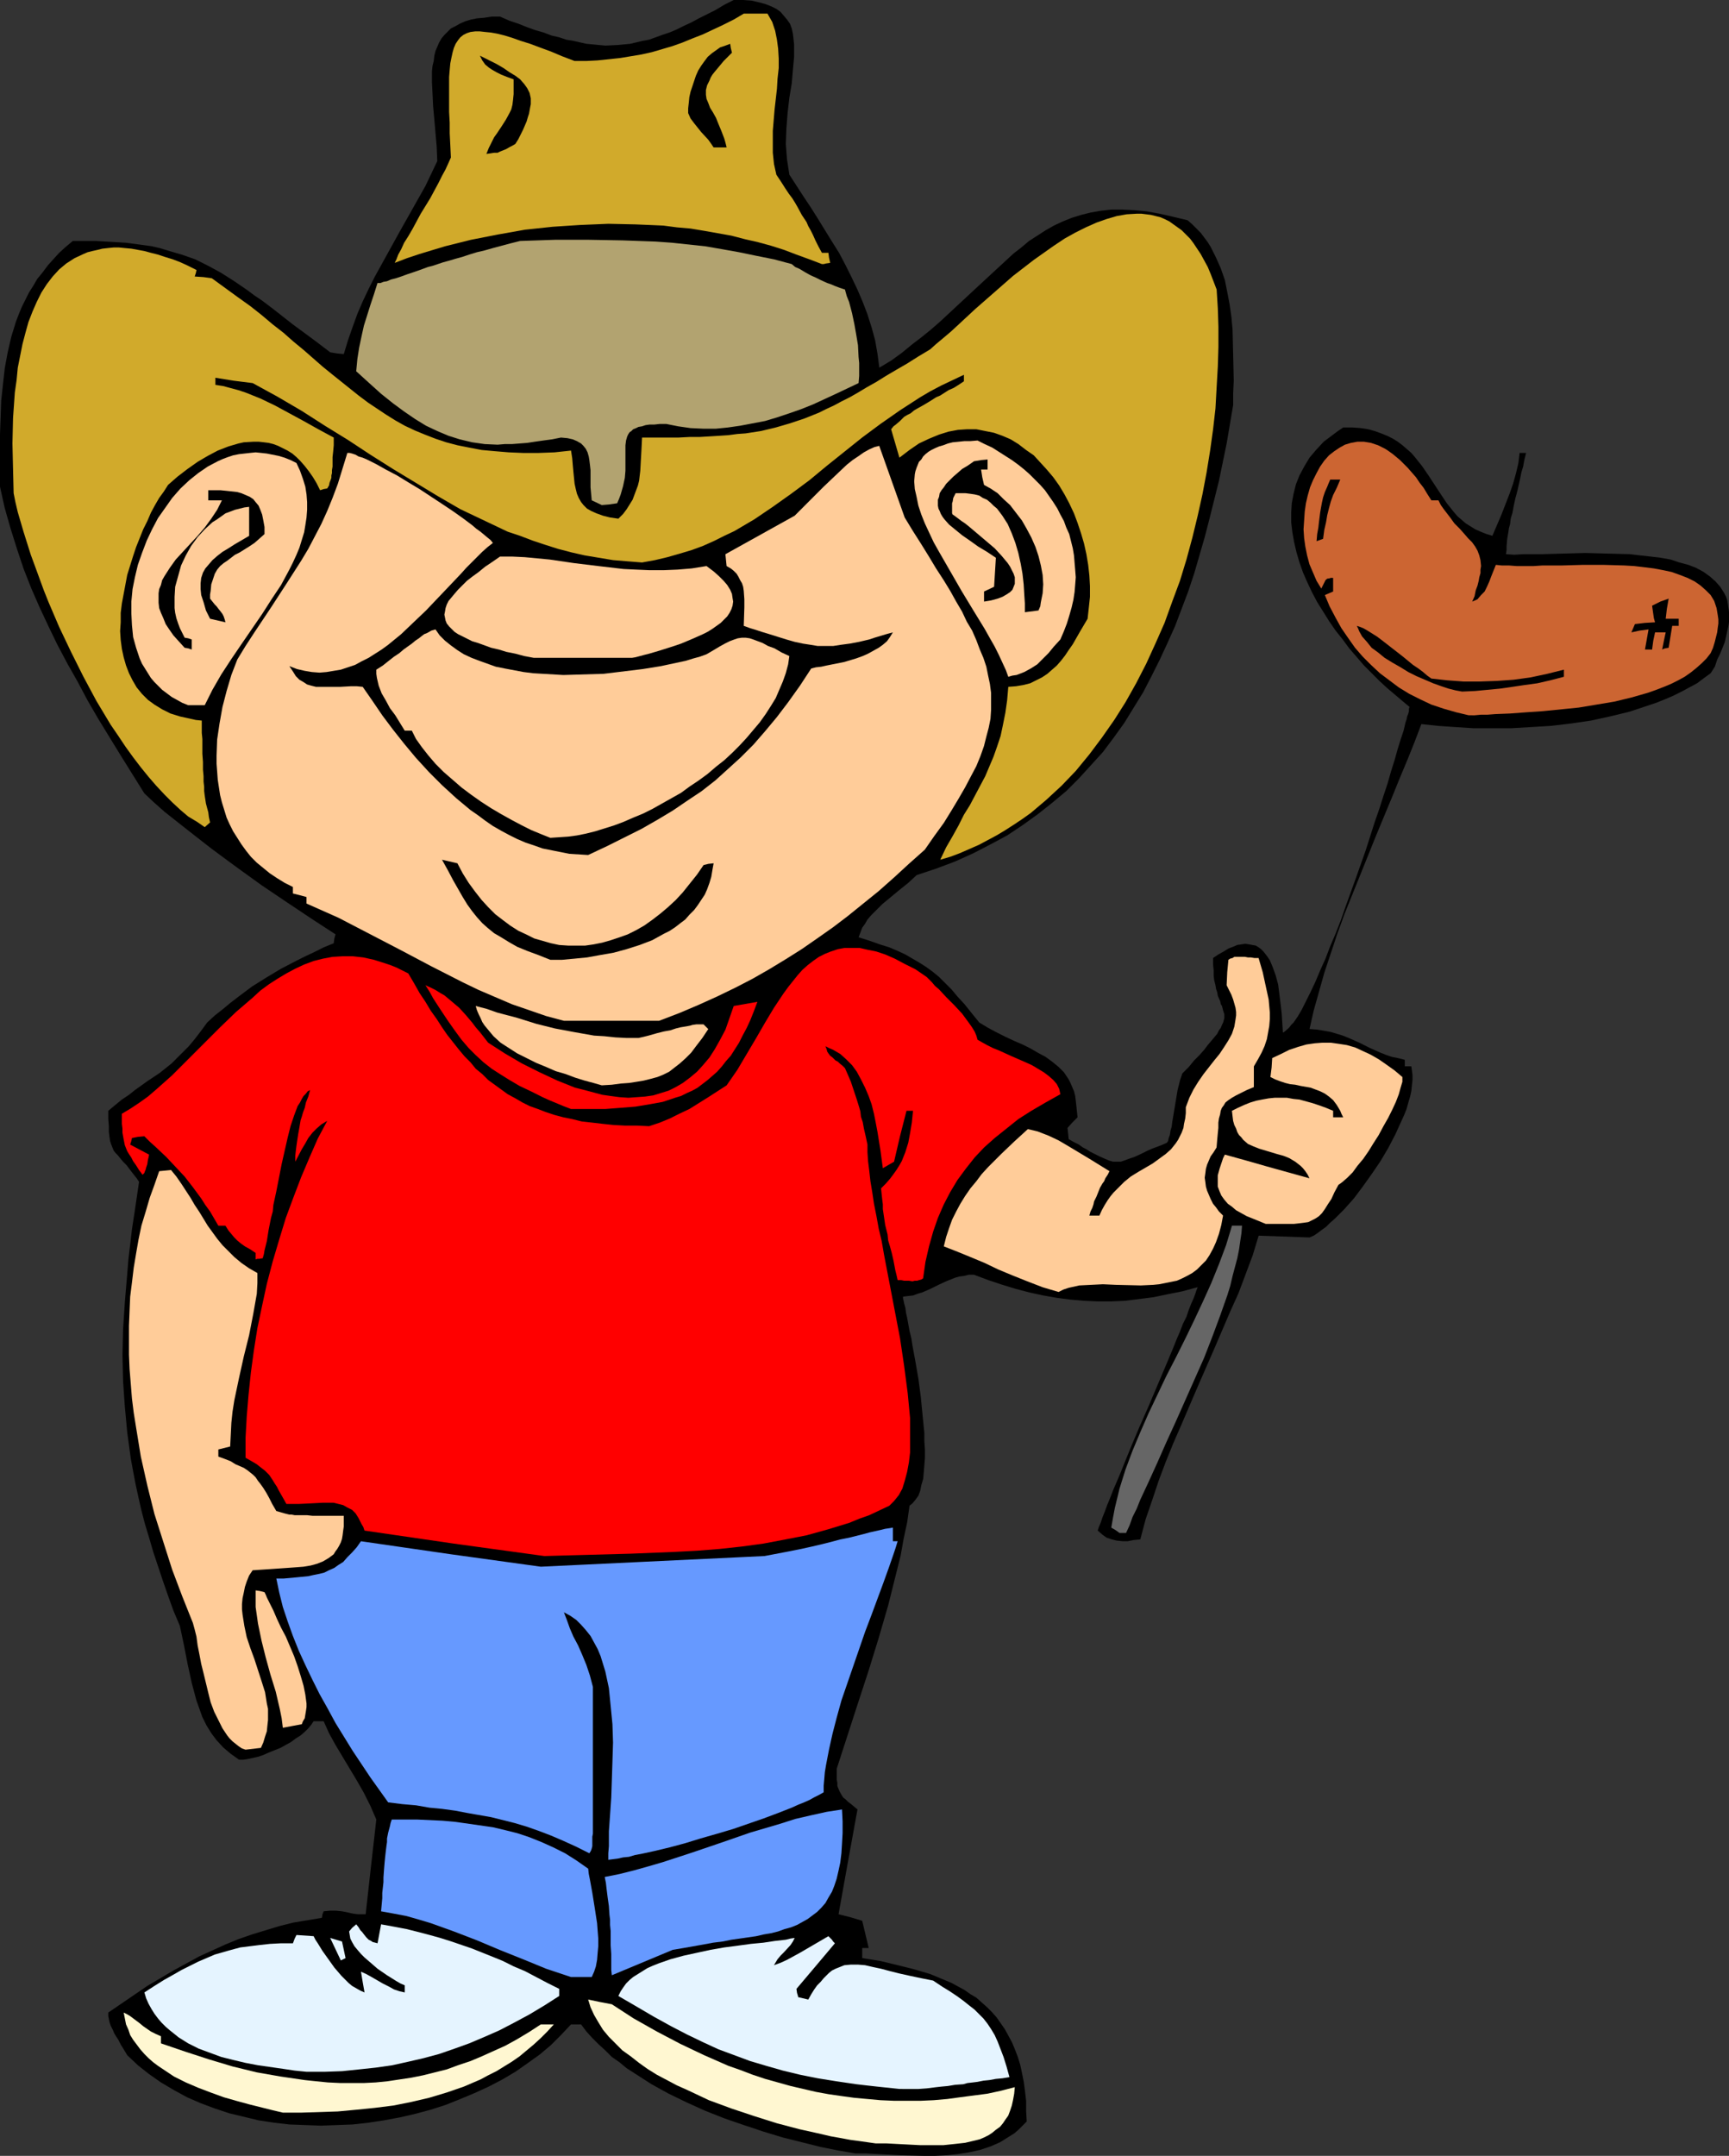
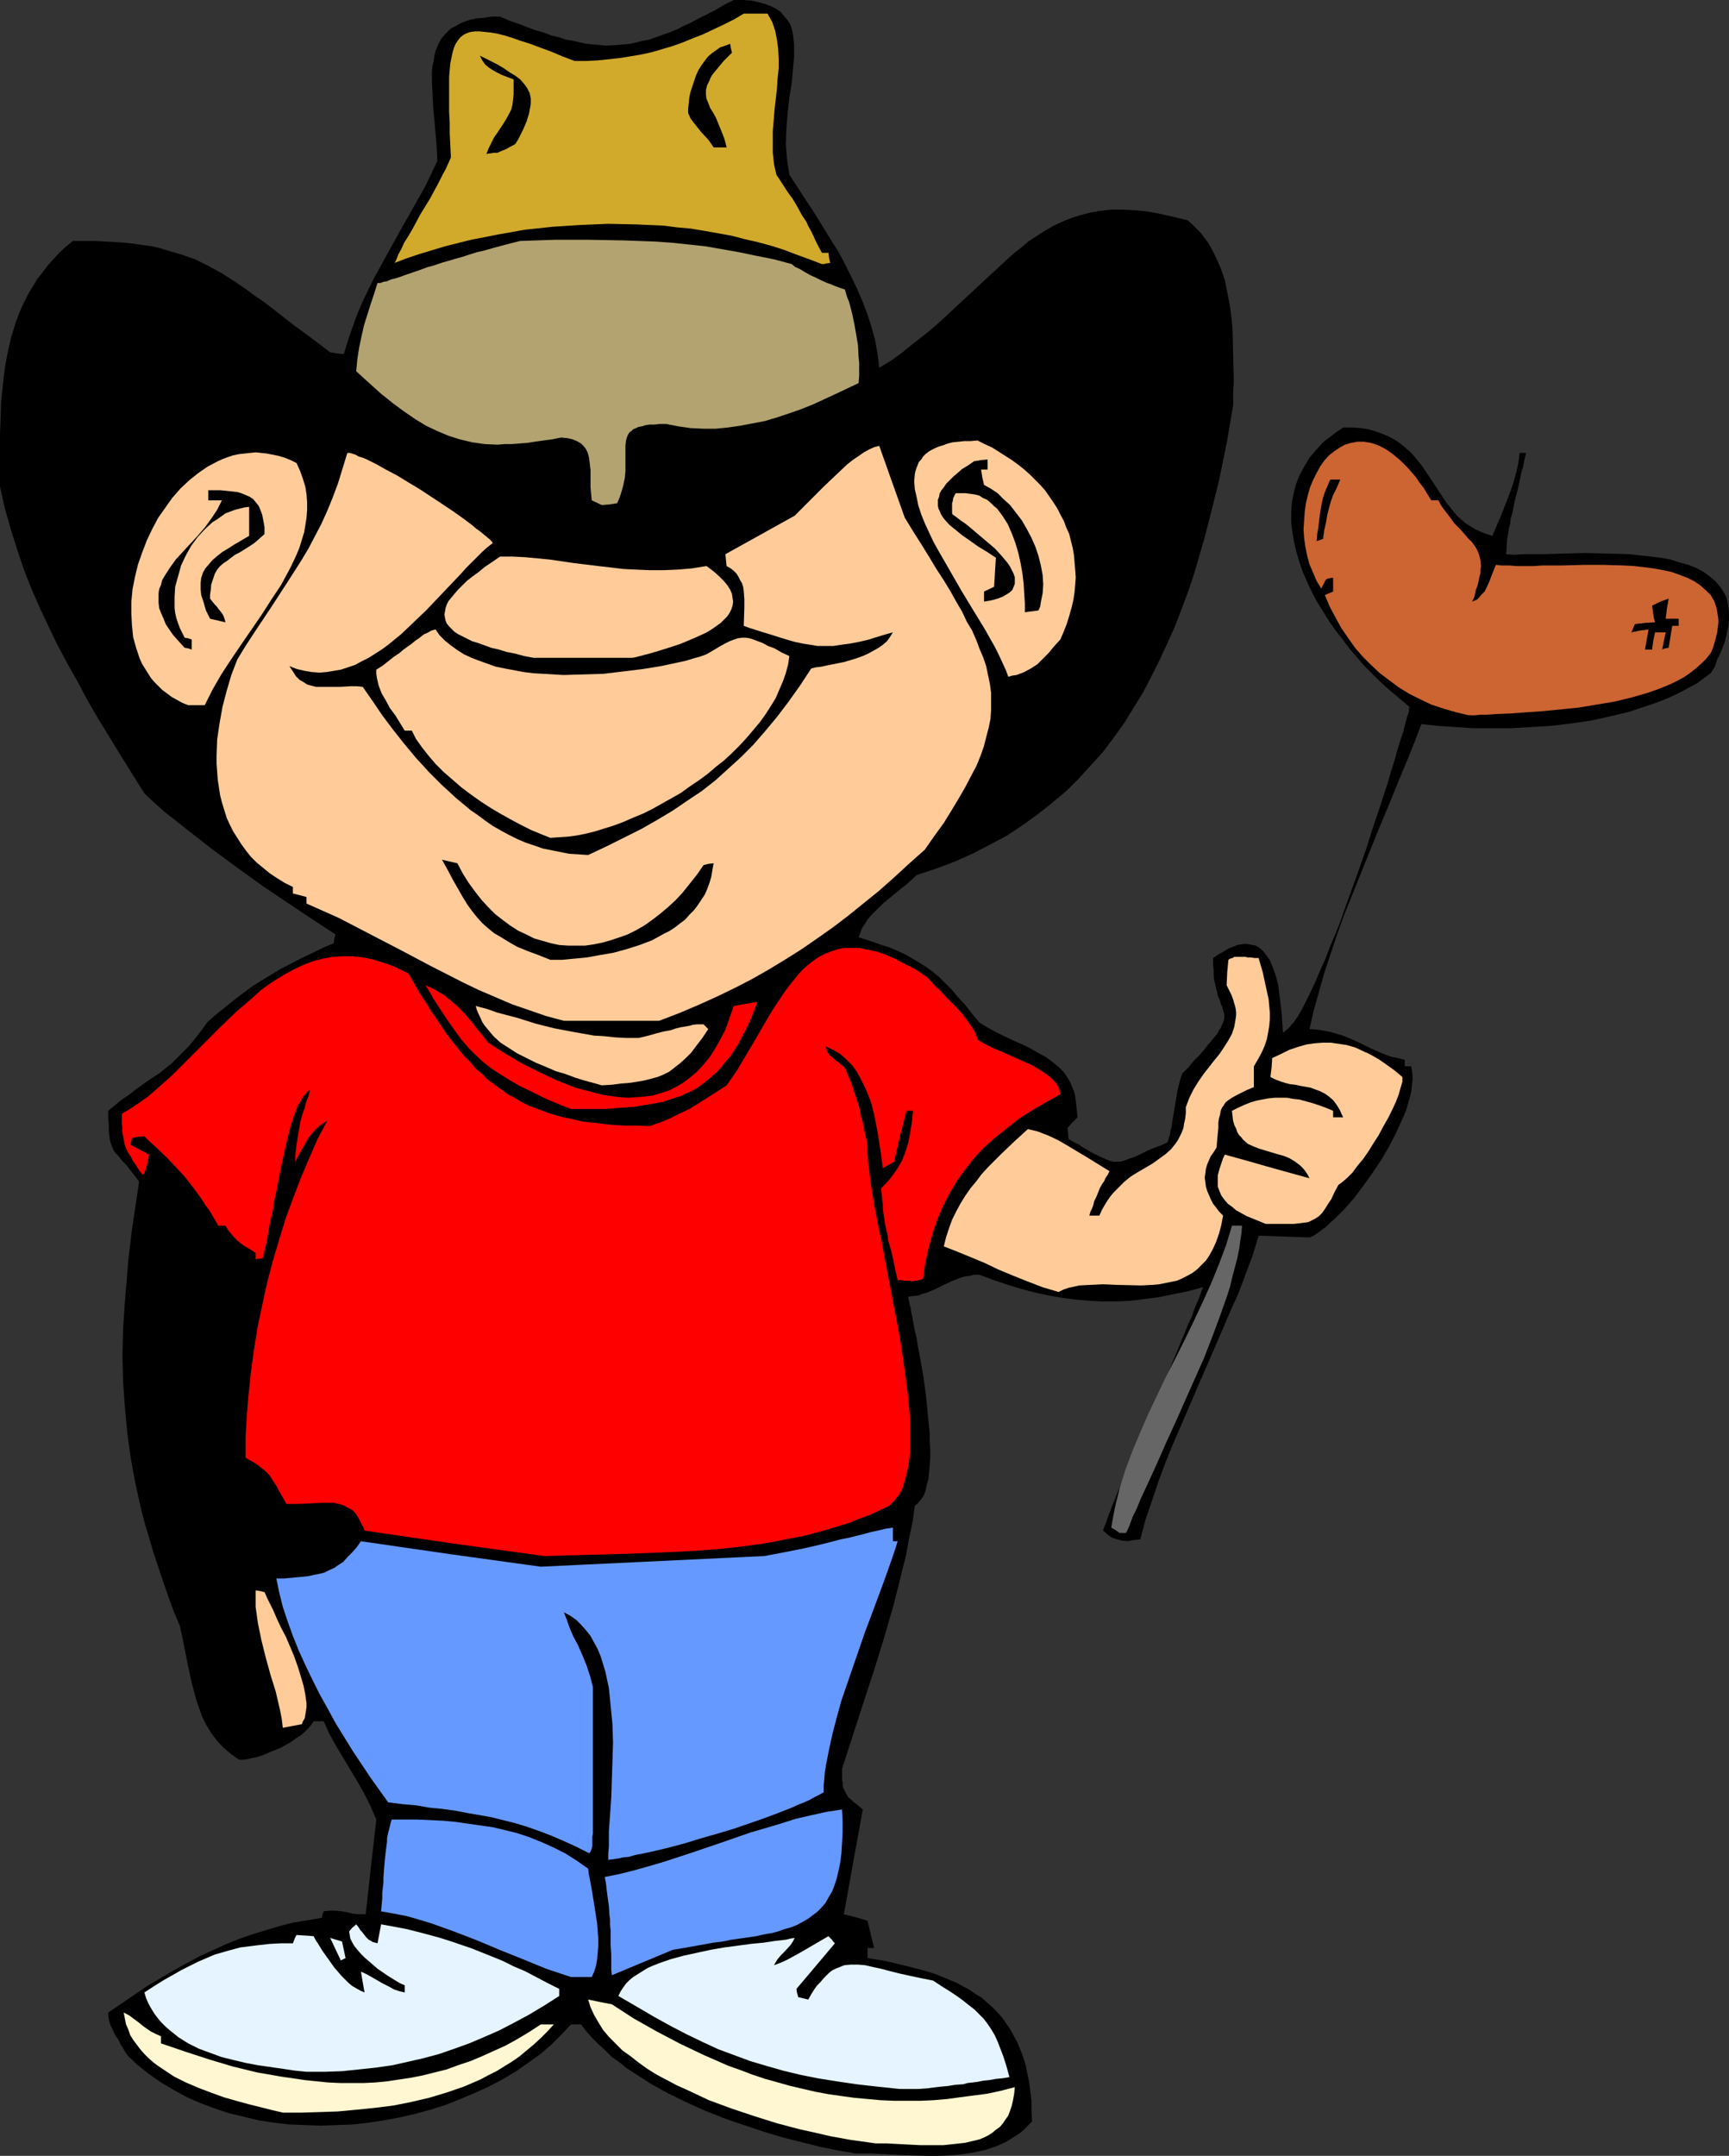
<svg xmlns="http://www.w3.org/2000/svg" xmlns:ns1="http://sodipodi.sourceforge.net/DTD/sodipodi-0.dtd" xmlns:ns2="http://www.inkscape.org/namespaces/inkscape" version="1.0" width="124.903mm" height="155.668mm" id="svg34" ns1:docname="Cowboy with Hot Dog.wmf">
  <rect width="100%" height="100%" fill="#333333" stroke="none" />
  <ns1:namedview id="namedview34" pagecolor="#ffffff" bordercolor="#000000" borderopacity="0.25" ns2:showpageshadow="2" ns2:pageopacity="0.0" ns2:pagecheckerboard="0" ns2:deskcolor="#d1d1d1" ns2:document-units="mm" />
  <defs id="defs1">
    <pattern id="WMFhbasepattern" patternUnits="userSpaceOnUse" width="6" height="6" x="0" y="0" />
  </defs>
-   <path style="fill:#000000;fill-opacity:1;fill-rule:evenodd;stroke:none" d="m 233.615,587.707 -4.685,-0.808 -4.847,-0.97 -5.17,-1.293 -5.17,-1.293 -5.331,-1.616 -5.331,-1.778 -5.17,-1.778 -5.331,-2.101 -5.008,-2.262 -5.008,-2.424 -4.685,-2.585 -4.524,-2.909 -2.262,-1.454 -1.939,-1.616 -2.1,-1.454 -1.777,-1.778 -1.777,-1.616 -1.777,-1.778 -1.616,-1.778 -1.454,-1.939 h -2.747 l -2.747,2.909 -2.747,2.747 -3.07,2.585 -3.393,2.424 -3.231,2.262 -3.554,2.101 -3.716,1.939 -3.877,1.778 -3.877,1.616 -4.039,1.616 -4.039,1.293 -4.201,1.131 -4.201,0.97 -4.362,0.808 -4.201,0.646 -4.362,0.485 -4.362,0.162 -4.362,0.162 -4.201,-0.162 -4.362,-0.162 -4.201,-0.485 -4.201,-0.646 -4.039,-0.97 -4.039,-0.97 -3.877,-1.293 -3.877,-1.454 -3.716,-1.616 -3.554,-1.939 -3.554,-2.101 -3.231,-2.262 -3.07,-2.424 -2.908,-2.747 -0.969,-1.616 -0.808,-1.293 -0.646,-1.293 -0.646,-0.97 -0.485,-0.808 -0.323,-0.808 -0.323,-0.646 -0.323,-0.646 -0.323,-0.97 -0.162,-0.808 -0.162,-0.808 v -0.97 l 3.554,-2.424 3.554,-2.424 3.554,-2.424 3.554,-2.101 3.554,-2.101 3.554,-1.939 3.554,-1.939 3.554,-1.616 3.554,-1.616 3.554,-1.454 3.716,-1.293 3.716,-1.131 3.716,-1.131 3.877,-0.97 3.877,-0.646 3.877,-0.646 0.162,-0.97 0.323,-0.808 1.616,-0.162 h 1.777 l 1.616,0.162 1.616,0.323 1.454,0.323 1.292,0.162 h 1.131 0.969 l 1.454,-13.089 1.454,-12.766 -1.616,-3.717 -1.777,-3.555 -1.939,-3.393 -1.939,-3.232 -0.969,-1.616 -0.969,-1.616 -1.939,-3.232 -1.777,-3.232 -1.454,-3.232 h -2.747 l -0.646,0.97 -0.808,0.97 -0.969,0.97 -1.131,0.97 -1.292,0.808 -1.292,0.97 -2.908,1.616 -3.231,1.293 -1.454,0.646 -1.454,0.485 -1.454,0.323 -1.454,0.323 -1.131,0.162 h -1.131 l -2.262,-1.616 -2.1,-1.778 -1.777,-1.939 -1.454,-1.939 -1.292,-2.101 -1.131,-2.262 -0.808,-2.262 -0.808,-2.262 -0.646,-2.424 -0.646,-2.424 -1.131,-5.171 -0.969,-5.009 -1.131,-5.333 -1.777,-4.201 -1.454,-4.04 -1.454,-4.201 -1.292,-3.878 -1.292,-3.878 -1.131,-3.878 -1.131,-3.717 -0.969,-3.717 -0.808,-3.555 -0.808,-3.717 -0.646,-3.393 -0.646,-3.555 -0.969,-7.11 -0.646,-6.948 -0.485,-6.948 -0.162,-7.11 0.162,-7.11 0.485,-7.433 0.323,-3.878 0.323,-3.717 0.323,-4.04 0.485,-4.04 0.485,-4.201 0.646,-4.201 0.646,-4.363 0.646,-4.363 -0.646,-0.97 -0.646,-0.808 -1.131,-1.454 -0.969,-1.293 -0.969,-0.97 -0.808,-0.97 -0.646,-0.808 -0.646,-0.646 -0.485,-0.646 -0.323,-0.808 -0.323,-0.808 -0.323,-0.97 -0.162,-1.131 -0.162,-1.293 v -1.616 l -0.162,-1.939 v -2.262 l 1.939,-1.616 1.777,-1.454 1.939,-1.293 1.616,-1.293 3.393,-2.424 3.393,-2.262 3.231,-2.585 1.454,-1.454 1.616,-1.616 1.616,-1.616 1.616,-1.939 1.616,-2.101 1.777,-2.424 2.1,-1.939 2.262,-1.778 1.939,-1.616 2.1,-1.616 1.939,-1.454 1.939,-1.454 3.877,-2.424 4.039,-2.424 4.362,-2.262 2.262,-1.131 2.423,-1.131 2.585,-1.293 2.747,-1.131 0.162,-1.293 0.323,-1.131 -3.231,-2.101 -3.231,-2.101 -3.393,-2.262 -3.393,-2.262 -6.947,-4.686 -6.947,-5.009 -6.785,-5.009 -6.624,-5.171 -3.07,-2.424 -3.07,-2.424 -2.908,-2.585 -2.585,-2.424 -3.231,-5.171 -3.231,-5.171 -6.139,-10.019 -2.908,-5.009 -2.747,-5.171 -2.747,-4.848 -2.747,-5.171 -2.423,-5.009 -2.423,-5.171 -2.262,-5.171 -2.1,-5.332 L 4.685,149.957 2.908,144.301 1.292,138.645 0,132.828 v -9.534 -4.686 l 0.162,-4.525 0.162,-4.686 0.485,-4.525 0.485,-4.363 0.808,-4.363 0.969,-4.201 1.292,-4.201 0.808,-2.101 0.808,-1.939 0.969,-1.939 0.969,-1.939 1.131,-1.778 1.131,-1.939 1.454,-1.778 1.454,-1.939 1.454,-1.616 1.616,-1.778 1.777,-1.616 1.939,-1.616 h 3.231 3.07 l 2.908,0.162 2.747,0.162 2.585,0.162 2.423,0.323 2.423,0.323 2.262,0.323 2.1,0.485 2.1,0.646 3.877,1.131 3.716,1.293 3.554,1.778 3.554,1.939 3.554,2.262 3.554,2.424 1.939,1.454 1.939,1.293 1.939,1.454 2.1,1.616 2.262,1.778 2.262,1.778 2.423,1.778 2.423,1.778 2.585,1.939 2.747,2.101 1.939,0.323 1.777,0.162 1.131,-3.717 1.292,-3.717 1.292,-3.555 1.454,-3.393 1.616,-3.393 1.616,-3.232 3.393,-6.14 3.393,-6.14 3.554,-6.302 3.554,-6.302 1.616,-3.393 1.616,-3.393 -0.162,-3.878 -0.323,-3.717 -0.323,-3.717 -0.323,-3.555 -0.162,-3.393 -0.162,-3.232 v -3.07 l 0.162,-1.454 0.323,-1.293 0.162,-1.454 0.323,-1.293 0.485,-1.131 0.485,-1.131 0.646,-1.131 0.808,-0.97 0.808,-0.808 0.969,-0.97 1.292,-0.646 1.131,-0.646 1.454,-0.646 1.616,-0.485 1.616,-0.323 1.939,-0.162 2.1,-0.323 h 2.262 l 2.585,1.131 2.423,0.808 2.423,0.97 2.262,0.808 2.262,0.646 2.1,0.808 2.1,0.485 1.939,0.646 1.939,0.323 3.554,0.808 1.777,0.162 3.393,0.323 3.393,-0.162 3.393,-0.323 3.393,-0.808 1.777,-0.323 3.554,-1.293 1.939,-0.646 1.939,-0.808 1.939,-0.97 2.1,-0.97 2.1,-1.131 2.262,-1.131 2.262,-1.131 2.423,-1.454 L 200.333,0 h 2.585 l 2.262,0.162 2.1,0.485 1.777,0.485 1.616,0.646 1.292,0.646 1.131,0.808 0.969,1.131 0.808,0.97 0.808,1.131 0.485,1.293 0.323,1.454 0.162,1.454 0.162,1.454 v 3.393 l -0.323,3.555 -0.323,3.717 -0.646,3.878 -0.485,4.201 -0.323,4.201 -0.162,4.201 0.162,2.101 0.162,2.101 0.323,2.101 0.323,2.101 3.877,5.979 1.939,2.909 1.939,3.07 3.877,6.302 1.939,3.07 1.777,3.393 1.616,3.232 1.616,3.393 1.454,3.393 1.292,3.393 1.131,3.555 0.969,3.555 0.646,3.717 0.485,3.717 3.231,-1.939 2.908,-2.101 2.747,-2.262 2.747,-2.101 2.585,-2.101 2.585,-2.262 4.685,-4.363 4.524,-4.201 4.362,-4.04 4.201,-3.878 2.1,-1.939 2.1,-1.616 2.1,-1.778 2.262,-1.454 2.262,-1.454 2.262,-1.293 2.423,-1.131 2.423,-0.97 2.585,-0.808 2.585,-0.646 2.747,-0.485 2.908,-0.323 h 3.07 l 3.231,0.162 3.393,0.323 3.554,0.646 3.554,0.808 4.039,0.97 1.292,1.131 1.131,1.131 1.131,1.131 0.969,1.293 0.969,1.293 0.808,1.293 1.454,2.909 1.292,2.909 1.131,3.232 0.646,3.232 0.646,3.393 0.485,3.393 0.323,3.555 0.162,6.948 0.162,6.948 -0.162,3.393 v 3.232 l -1.777,10.503 -2.1,10.18 -1.292,5.171 -1.292,5.171 -1.292,5.009 -1.454,5.009 -1.454,5.009 -1.616,4.848 -1.777,4.686 -1.777,4.686 -2.1,4.686 -2.1,4.525 -2.262,4.525 -2.262,4.363 -2.585,4.201 -2.585,4.201 -2.908,4.04 -2.908,3.878 -3.231,3.555 -3.393,3.717 -3.393,3.393 -3.877,3.232 -3.877,3.07 -4.039,2.909 -4.362,2.909 -4.524,2.424 -4.685,2.424 -5.008,2.262 -5.17,1.939 -5.331,1.778 -2.262,2.101 -2.423,1.939 -4.685,3.878 -2.1,2.101 -0.969,0.97 -0.969,1.131 -0.646,1.131 -0.808,1.131 -0.485,1.293 -0.485,1.293 3.07,0.97 2.747,0.97 2.585,0.808 2.262,0.97 2.1,0.97 1.939,1.131 1.939,1.131 1.777,1.131 1.777,1.293 1.777,1.454 1.616,1.616 1.777,1.778 1.616,1.939 1.939,2.101 1.939,2.424 2.1,2.585 2.423,1.454 2.423,1.293 2.262,1.131 2.423,1.131 2.262,0.97 2.262,1.131 1.939,1.131 2.1,1.131 1.777,1.293 1.777,1.454 1.454,1.454 1.292,1.939 0.485,0.97 0.485,1.131 0.485,1.131 0.323,1.293 0.162,1.293 0.162,1.454 0.162,1.616 0.162,1.454 -1.454,1.454 -1.292,1.454 0.162,1.454 0.162,1.616 1.454,0.808 1.292,0.646 1.131,0.808 0.969,0.485 0.969,0.646 0.969,0.485 1.616,0.808 1.454,0.646 1.131,0.485 1.131,0.323 h 0.969 1.131 l 0.969,-0.323 1.292,-0.485 1.454,-0.485 1.777,-0.808 0.969,-0.485 0.969,-0.485 1.131,-0.485 1.292,-0.485 1.292,-0.485 1.454,-0.646 0.323,-0.485 0.162,-0.808 0.323,-0.808 0.162,-1.131 0.323,-1.131 0.162,-1.293 0.485,-2.909 0.485,-2.909 0.485,-2.909 0.323,-1.293 0.323,-1.293 0.323,-0.97 0.323,-0.97 1.777,-1.778 1.454,-1.778 1.454,-1.454 1.292,-1.454 0.969,-1.293 0.969,-1.131 0.808,-0.97 0.808,-0.97 0.485,-0.97 0.485,-0.646 0.323,-0.808 0.323,-0.646 0.162,-0.646 0.162,-0.485 v -1.131 l -0.323,-0.97 -0.323,-1.293 -0.323,-0.485 -0.162,-0.808 -0.646,-1.454 -0.162,-0.97 -0.323,-0.97 -0.162,-0.97 -0.323,-1.293 -0.162,-1.293 v -1.454 l -0.162,-1.616 v -1.778 l 1.454,-0.97 1.454,-0.808 1.292,-0.808 1.292,-0.485 1.131,-0.485 1.131,-0.162 0.969,-0.162 1.131,0.162 0.808,0.162 0.969,0.162 0.808,0.485 0.646,0.485 0.646,0.646 0.646,0.808 0.485,0.646 0.646,0.97 0.808,1.939 0.808,2.262 0.646,2.424 0.323,2.585 0.323,2.585 0.323,2.747 0.162,2.585 0.162,2.585 0.323,-0.162 0.969,-0.808 0.485,-0.485 0.485,-0.646 0.646,-0.646 1.131,-1.616 1.131,-1.939 1.131,-2.262 1.292,-2.585 1.292,-2.747 1.292,-3.07 1.454,-3.232 1.292,-3.393 1.454,-3.393 1.454,-3.717 1.292,-3.717 2.747,-7.595 2.747,-7.756 2.423,-7.595 1.292,-3.717 1.131,-3.555 1.131,-3.393 0.969,-3.393 0.969,-3.07 0.808,-2.909 0.808,-2.585 0.808,-2.424 0.485,-2.101 0.323,-0.97 0.162,-0.808 0.323,-0.808 0.162,-0.646 v -0.646 l 0.162,-0.485 -1.939,-1.616 -2.1,-1.778 -2.1,-1.778 -2.1,-1.939 -2.1,-2.101 -2.1,-2.101 -1.939,-2.262 -2.1,-2.424 -1.777,-2.424 -1.939,-2.424 -1.777,-2.585 -1.616,-2.585 -1.616,-2.585 -1.454,-2.747 -1.292,-2.747 -1.131,-2.585 -0.969,-2.747 -0.808,-2.747 -0.646,-2.747 -0.485,-2.747 -0.323,-2.747 v -2.585 l 0.162,-2.585 0.485,-2.585 0.646,-2.585 0.969,-2.424 1.292,-2.424 1.454,-2.424 1.777,-2.101 2.1,-2.262 1.292,-0.97 1.292,-0.97 1.292,-0.97 1.454,-0.97 h 2.423 l 2.262,0.162 2.1,0.323 1.777,0.485 1.777,0.646 1.616,0.646 1.616,0.808 1.292,0.808 1.292,0.97 1.292,1.131 1.131,0.97 0.969,1.131 1.939,2.424 1.777,2.585 3.393,5.171 1.616,2.424 1.939,2.424 0.969,1.131 1.131,0.97 1.131,0.97 1.292,0.808 1.292,0.808 1.454,0.646 1.616,0.646 1.616,0.485 2.423,-5.656 2.262,-5.817 0.969,-2.747 0.808,-2.909 0.646,-2.747 0.323,-2.747 h 1.777 l -0.485,1.939 -0.323,1.778 -0.485,1.616 -0.323,1.616 -0.323,1.454 -0.323,1.454 -0.323,1.293 -0.323,1.131 -0.485,2.262 -0.323,1.778 -0.485,1.616 -0.162,1.454 -0.323,1.131 -0.162,1.131 -0.323,1.939 -0.162,1.939 v 0.97 l -0.162,1.131 2.262,0.162 2.585,-0.162 h 2.423 2.747 l 5.655,-0.162 5.978,-0.162 5.978,0.162 6.139,0.162 2.747,0.323 2.908,0.323 2.747,0.323 2.747,0.485 2.423,0.808 2.423,0.646 2.1,0.808 2.1,1.131 1.777,1.293 1.454,1.293 1.292,1.454 1.131,1.778 0.485,0.97 0.323,0.97 0.162,0.97 0.162,1.131 0.162,1.131 v 1.293 1.293 l -0.162,1.131 -0.323,1.454 -0.323,1.454 -0.323,1.454 -0.646,1.616 -0.646,1.616 -0.808,1.616 -0.646,1.939 -1.131,1.778 -1.777,1.293 -1.939,1.454 -2.1,1.131 -2.1,1.131 -2.262,1.131 -2.262,0.97 -2.423,0.97 -2.423,0.808 -4.847,1.616 -5.331,1.293 -5.17,1.131 -5.493,0.808 -5.493,0.646 -5.331,0.323 -5.493,0.323 h -5.17 -5.17 l -5.008,-0.323 -4.685,-0.323 -4.524,-0.485 -1.777,4.686 -1.939,4.848 -2.1,5.009 -2.1,5.171 -4.362,10.503 -4.362,10.827 -4.362,10.827 -1.939,5.332 -1.777,5.333 -1.777,5.333 -1.454,5.171 -1.454,5.171 -1.131,5.009 2.1,0.162 1.939,0.323 1.777,0.323 1.616,0.485 1.616,0.485 1.616,0.646 2.908,1.293 2.908,1.454 2.908,1.293 1.616,0.646 1.454,0.485 1.616,0.323 1.939,0.485 v 1.778 h 1.777 l 0.162,1.131 0.162,1.293 v 1.293 l -0.162,1.454 -0.162,1.616 -0.323,1.454 -0.485,1.616 -0.485,1.778 -0.646,1.616 -0.808,1.778 -1.616,3.555 -1.939,3.717 -2.1,3.555 -2.423,3.555 -2.423,3.393 -2.423,3.232 -2.585,2.909 -1.292,1.293 -1.292,1.293 -1.292,1.131 -1.131,1.131 -1.131,0.808 -1.292,0.97 -0.969,0.646 -1.131,0.485 -13.894,-0.485 -1.616,5.333 -1.939,5.171 -1.939,5.171 -2.262,5.009 -4.362,10.18 -4.524,10.342 -4.362,10.18 -2.262,5.171 -2.1,5.171 -1.939,5.171 -1.777,5.332 -1.777,5.171 -1.454,5.494 -1.777,0.162 -1.616,0.323 h -1.454 l -1.616,-0.162 -1.292,-0.323 -1.454,-0.485 -1.131,-0.808 -1.292,-1.131 0.323,-0.97 0.485,-1.131 0.485,-1.454 0.646,-1.616 0.646,-1.778 0.808,-1.939 0.808,-2.101 0.969,-2.262 0.969,-2.262 0.969,-2.424 2.1,-5.171 2.262,-5.333 2.423,-5.494 2.262,-5.333 2.262,-5.333 2.1,-5.009 0.969,-2.424 0.969,-2.262 0.808,-2.101 0.969,-1.939 0.646,-1.939 0.646,-1.616 0.646,-1.454 0.485,-1.293 0.323,-0.97 0.323,-0.808 -4.201,1.131 -4.039,0.808 -3.877,0.808 -3.877,0.485 -3.877,0.485 -3.716,0.162 h -3.716 l -3.716,-0.162 -3.716,-0.323 -3.716,-0.485 -3.716,-0.646 -3.716,-0.808 -3.716,-0.97 -3.716,-1.131 -3.877,-1.293 -3.877,-1.454 h -1.454 l -1.292,0.323 -1.292,0.162 -1.131,0.323 -2.423,0.97 -2.1,0.97 -2.262,1.131 -2.262,0.97 -1.131,0.323 -1.292,0.485 -1.454,0.162 -1.292,0.162 v 0.485 l 0.162,0.646 0.162,0.808 0.323,1.131 0.162,1.293 0.323,1.454 0.323,1.778 0.323,1.778 0.485,1.939 0.323,2.101 0.808,4.363 0.808,4.686 0.646,4.848 0.485,5.009 0.485,4.848 v 2.262 l 0.162,2.262 v 2.262 l -0.162,2.101 -0.162,1.939 -0.162,1.778 -0.485,1.616 -0.323,1.616 -0.485,1.293 -0.808,1.131 -0.808,0.97 -0.808,0.646 -0.646,4.525 -0.969,4.525 -0.808,4.525 -1.131,4.525 -2.262,9.049 -2.585,8.888 -2.747,8.888 -2.908,8.888 -5.816,17.937 v 2.101 0.97 l 0.162,0.808 v 0.808 l 0.162,0.485 0.485,1.131 0.646,1.131 0.323,0.485 0.646,0.485 0.646,0.646 0.646,0.485 0.969,0.808 0.969,0.808 -2.585,14.22 -2.585,14.382 3.231,0.808 1.616,0.485 1.616,0.485 1.777,7.433 h -1.777 v 2.747 l 5.008,0.808 4.685,1.131 4.524,1.131 4.362,1.293 1.939,0.808 1.939,0.808 1.939,0.808 1.777,0.97 1.777,0.97 1.616,1.131 1.616,0.97 1.454,1.293 1.454,1.293 1.292,1.293 1.292,1.454 1.131,1.616 1.131,1.616 0.969,1.778 0.969,1.778 0.808,1.939 0.808,2.101 0.646,2.101 0.485,2.262 0.485,2.424 0.323,2.424 0.323,2.747 v 2.747 l 0.162,2.909 -1.131,1.131 -1.131,1.131 -1.131,0.97 -1.292,0.808 -1.292,0.808 -1.292,0.808 -2.585,1.131 -2.908,0.97 -2.908,0.646 -3.07,0.485 -3.07,0.323 -3.231,0.162 h -3.07 l -6.301,-0.162 -6.301,-0.323 -3.07,-0.162 z" id="path1" />
+   <path style="fill:#000000;fill-opacity:1;fill-rule:evenodd;stroke:none" d="m 233.615,587.707 -4.685,-0.808 -4.847,-0.97 -5.17,-1.293 -5.17,-1.293 -5.331,-1.616 -5.331,-1.778 -5.17,-1.778 -5.331,-2.101 -5.008,-2.262 -5.008,-2.424 -4.685,-2.585 -4.524,-2.909 -2.262,-1.454 -1.939,-1.616 -2.1,-1.454 -1.777,-1.778 -1.777,-1.616 -1.777,-1.778 -1.616,-1.778 -1.454,-1.939 h -2.747 l -2.747,2.909 -2.747,2.747 -3.07,2.585 -3.393,2.424 -3.231,2.262 -3.554,2.101 -3.716,1.939 -3.877,1.778 -3.877,1.616 -4.039,1.616 -4.039,1.293 -4.201,1.131 -4.201,0.97 -4.362,0.808 -4.201,0.646 -4.362,0.485 -4.362,0.162 -4.362,0.162 -4.201,-0.162 -4.362,-0.162 -4.201,-0.485 -4.201,-0.646 -4.039,-0.97 -4.039,-0.97 -3.877,-1.293 -3.877,-1.454 -3.716,-1.616 -3.554,-1.939 -3.554,-2.101 -3.231,-2.262 -3.07,-2.424 -2.908,-2.747 -0.969,-1.616 -0.808,-1.293 -0.646,-1.293 -0.646,-0.97 -0.485,-0.808 -0.323,-0.808 -0.323,-0.646 -0.323,-0.646 -0.323,-0.97 -0.162,-0.808 -0.162,-0.808 v -0.97 l 3.554,-2.424 3.554,-2.424 3.554,-2.424 3.554,-2.101 3.554,-2.101 3.554,-1.939 3.554,-1.939 3.554,-1.616 3.554,-1.616 3.554,-1.454 3.716,-1.293 3.716,-1.131 3.716,-1.131 3.877,-0.97 3.877,-0.646 3.877,-0.646 0.162,-0.97 0.323,-0.808 1.616,-0.162 h 1.777 l 1.616,0.162 1.616,0.323 1.454,0.323 1.292,0.162 h 1.131 0.969 l 1.454,-13.089 1.454,-12.766 -1.616,-3.717 -1.777,-3.555 -1.939,-3.393 -1.939,-3.232 -0.969,-1.616 -0.969,-1.616 -1.939,-3.232 -1.777,-3.232 -1.454,-3.232 h -2.747 l -0.646,0.97 -0.808,0.97 -0.969,0.97 -1.131,0.97 -1.292,0.808 -1.292,0.97 -2.908,1.616 -3.231,1.293 -1.454,0.646 -1.454,0.485 -1.454,0.323 -1.454,0.323 -1.131,0.162 h -1.131 l -2.262,-1.616 -2.1,-1.778 -1.777,-1.939 -1.454,-1.939 -1.292,-2.101 -1.131,-2.262 -0.808,-2.262 -0.808,-2.262 -0.646,-2.424 -0.646,-2.424 -1.131,-5.171 -0.969,-5.009 -1.131,-5.333 -1.777,-4.201 -1.454,-4.04 -1.454,-4.201 -1.292,-3.878 -1.292,-3.878 -1.131,-3.878 -1.131,-3.717 -0.969,-3.717 -0.808,-3.555 -0.808,-3.717 -0.646,-3.393 -0.646,-3.555 -0.969,-7.11 -0.646,-6.948 -0.485,-6.948 -0.162,-7.11 0.162,-7.11 0.485,-7.433 0.323,-3.878 0.323,-3.717 0.323,-4.04 0.485,-4.04 0.485,-4.201 0.646,-4.201 0.646,-4.363 0.646,-4.363 -0.646,-0.97 -0.646,-0.808 -1.131,-1.454 -0.969,-1.293 -0.969,-0.97 -0.808,-0.97 -0.646,-0.808 -0.646,-0.646 -0.485,-0.646 -0.323,-0.808 -0.323,-0.808 -0.323,-0.97 -0.162,-1.131 -0.162,-1.293 v -1.616 l -0.162,-1.939 v -2.262 l 1.939,-1.616 1.777,-1.454 1.939,-1.293 1.616,-1.293 3.393,-2.424 3.393,-2.262 3.231,-2.585 1.454,-1.454 1.616,-1.616 1.616,-1.616 1.616,-1.939 1.616,-2.101 1.777,-2.424 2.1,-1.939 2.262,-1.778 1.939,-1.616 2.1,-1.616 1.939,-1.454 1.939,-1.454 3.877,-2.424 4.039,-2.424 4.362,-2.262 2.262,-1.131 2.423,-1.131 2.585,-1.293 2.747,-1.131 0.162,-1.293 0.323,-1.131 -3.231,-2.101 -3.231,-2.101 -3.393,-2.262 -3.393,-2.262 -6.947,-4.686 -6.947,-5.009 -6.785,-5.009 -6.624,-5.171 -3.07,-2.424 -3.07,-2.424 -2.908,-2.585 -2.585,-2.424 -3.231,-5.171 -3.231,-5.171 -6.139,-10.019 -2.908,-5.009 -2.747,-5.171 -2.747,-4.848 -2.747,-5.171 -2.423,-5.009 -2.423,-5.171 -2.262,-5.171 -2.1,-5.332 L 4.685,149.957 2.908,144.301 1.292,138.645 0,132.828 v -9.534 -4.686 l 0.162,-4.525 0.162,-4.686 0.485,-4.525 0.485,-4.363 0.808,-4.363 0.969,-4.201 1.292,-4.201 0.808,-2.101 0.808,-1.939 0.969,-1.939 0.969,-1.939 1.131,-1.778 1.131,-1.939 1.454,-1.778 1.454,-1.939 1.454,-1.616 1.616,-1.778 1.777,-1.616 1.939,-1.616 h 3.231 3.07 l 2.908,0.162 2.747,0.162 2.585,0.162 2.423,0.323 2.423,0.323 2.262,0.323 2.1,0.485 2.1,0.646 3.877,1.131 3.716,1.293 3.554,1.778 3.554,1.939 3.554,2.262 3.554,2.424 1.939,1.454 1.939,1.293 1.939,1.454 2.1,1.616 2.262,1.778 2.262,1.778 2.423,1.778 2.423,1.778 2.585,1.939 2.747,2.101 1.939,0.323 1.777,0.162 1.131,-3.717 1.292,-3.717 1.292,-3.555 1.454,-3.393 1.616,-3.393 1.616,-3.232 3.393,-6.14 3.393,-6.14 3.554,-6.302 3.554,-6.302 1.616,-3.393 1.616,-3.393 -0.162,-3.878 -0.323,-3.717 -0.323,-3.717 -0.323,-3.555 -0.162,-3.393 -0.162,-3.232 v -3.07 l 0.162,-1.454 0.323,-1.293 0.162,-1.454 0.323,-1.293 0.485,-1.131 0.485,-1.131 0.646,-1.131 0.808,-0.97 0.808,-0.808 0.969,-0.97 1.292,-0.646 1.131,-0.646 1.454,-0.646 1.616,-0.485 1.616,-0.323 1.939,-0.162 2.1,-0.323 h 2.262 l 2.585,1.131 2.423,0.808 2.423,0.97 2.262,0.808 2.262,0.646 2.1,0.808 2.1,0.485 1.939,0.646 1.939,0.323 3.554,0.808 1.777,0.162 3.393,0.323 3.393,-0.162 3.393,-0.323 3.393,-0.808 1.777,-0.323 3.554,-1.293 1.939,-0.646 1.939,-0.808 1.939,-0.97 2.1,-0.97 2.1,-1.131 2.262,-1.131 2.262,-1.131 2.423,-1.454 L 200.333,0 h 2.585 l 2.262,0.162 2.1,0.485 1.777,0.485 1.616,0.646 1.292,0.646 1.131,0.808 0.969,1.131 0.808,0.97 0.808,1.131 0.485,1.293 0.323,1.454 0.162,1.454 0.162,1.454 v 3.393 l -0.323,3.555 -0.323,3.717 -0.646,3.878 -0.485,4.201 -0.323,4.201 -0.162,4.201 0.162,2.101 0.162,2.101 0.323,2.101 0.323,2.101 3.877,5.979 1.939,2.909 1.939,3.07 3.877,6.302 1.939,3.07 1.777,3.393 1.616,3.232 1.616,3.393 1.454,3.393 1.292,3.393 1.131,3.555 0.969,3.555 0.646,3.717 0.485,3.717 3.231,-1.939 2.908,-2.101 2.747,-2.262 2.747,-2.101 2.585,-2.101 2.585,-2.262 4.685,-4.363 4.524,-4.201 4.362,-4.04 4.201,-3.878 2.1,-1.939 2.1,-1.616 2.1,-1.778 2.262,-1.454 2.262,-1.454 2.262,-1.293 2.423,-1.131 2.423,-0.97 2.585,-0.808 2.585,-0.646 2.747,-0.485 2.908,-0.323 h 3.07 l 3.231,0.162 3.393,0.323 3.554,0.646 3.554,0.808 4.039,0.97 1.292,1.131 1.131,1.131 1.131,1.131 0.969,1.293 0.969,1.293 0.808,1.293 1.454,2.909 1.292,2.909 1.131,3.232 0.646,3.232 0.646,3.393 0.485,3.393 0.323,3.555 0.162,6.948 0.162,6.948 -0.162,3.393 v 3.232 l -1.777,10.503 -2.1,10.18 -1.292,5.171 -1.292,5.171 -1.292,5.009 -1.454,5.009 -1.454,5.009 -1.616,4.848 -1.777,4.686 -1.777,4.686 -2.1,4.686 -2.1,4.525 -2.262,4.525 -2.262,4.363 -2.585,4.201 -2.585,4.201 -2.908,4.04 -2.908,3.878 -3.231,3.555 -3.393,3.717 -3.393,3.393 -3.877,3.232 -3.877,3.07 -4.039,2.909 -4.362,2.909 -4.524,2.424 -4.685,2.424 -5.008,2.262 -5.17,1.939 -5.331,1.778 -2.262,2.101 -2.423,1.939 -4.685,3.878 -2.1,2.101 -0.969,0.97 -0.969,1.131 -0.646,1.131 -0.808,1.131 -0.485,1.293 -0.485,1.293 3.07,0.97 2.747,0.97 2.585,0.808 2.262,0.97 2.1,0.97 1.939,1.131 1.939,1.131 1.777,1.131 1.777,1.293 1.777,1.454 1.616,1.616 1.777,1.778 1.616,1.939 1.939,2.101 1.939,2.424 2.1,2.585 2.423,1.454 2.423,1.293 2.262,1.131 2.423,1.131 2.262,0.97 2.262,1.131 1.939,1.131 2.1,1.131 1.777,1.293 1.777,1.454 1.454,1.454 1.292,1.939 0.485,0.97 0.485,1.131 0.485,1.131 0.323,1.293 0.162,1.293 0.162,1.454 0.162,1.616 0.162,1.454 -1.454,1.454 -1.292,1.454 0.162,1.454 0.162,1.616 1.454,0.808 1.292,0.646 1.131,0.808 0.969,0.485 0.969,0.646 0.969,0.485 1.616,0.808 1.454,0.646 1.131,0.485 1.131,0.323 h 0.969 1.131 l 0.969,-0.323 1.292,-0.485 1.454,-0.485 1.777,-0.808 0.969,-0.485 0.969,-0.485 1.131,-0.485 1.292,-0.485 1.292,-0.485 1.454,-0.646 0.323,-0.485 0.162,-0.808 0.323,-0.808 0.162,-1.131 0.323,-1.131 0.162,-1.293 0.485,-2.909 0.485,-2.909 0.485,-2.909 0.323,-1.293 0.323,-1.293 0.323,-0.97 0.323,-0.97 1.777,-1.778 1.454,-1.778 1.454,-1.454 1.292,-1.454 0.969,-1.293 0.969,-1.131 0.808,-0.97 0.808,-0.97 0.485,-0.97 0.485,-0.646 0.323,-0.808 0.323,-0.646 0.162,-0.646 0.162,-0.485 v -1.131 l -0.323,-0.97 -0.323,-1.293 -0.323,-0.485 -0.162,-0.808 -0.646,-1.454 -0.162,-0.97 -0.323,-0.97 -0.162,-0.97 -0.323,-1.293 -0.162,-1.293 v -1.454 l -0.162,-1.616 v -1.778 l 1.454,-0.97 1.454,-0.808 1.292,-0.808 1.292,-0.485 1.131,-0.485 1.131,-0.162 0.969,-0.162 1.131,0.162 0.808,0.162 0.969,0.162 0.808,0.485 0.646,0.485 0.646,0.646 0.646,0.808 0.485,0.646 0.646,0.97 0.808,1.939 0.808,2.262 0.646,2.424 0.323,2.585 0.323,2.585 0.323,2.747 0.162,2.585 0.162,2.585 0.323,-0.162 0.969,-0.808 0.485,-0.485 0.485,-0.646 0.646,-0.646 1.131,-1.616 1.131,-1.939 1.131,-2.262 1.292,-2.585 1.292,-2.747 1.292,-3.07 1.454,-3.232 1.292,-3.393 1.454,-3.393 1.454,-3.717 1.292,-3.717 2.747,-7.595 2.747,-7.756 2.423,-7.595 1.292,-3.717 1.131,-3.555 1.131,-3.393 0.969,-3.393 0.969,-3.07 0.808,-2.909 0.808,-2.585 0.808,-2.424 0.485,-2.101 0.323,-0.97 0.162,-0.808 0.323,-0.808 0.162,-0.646 v -0.646 l 0.162,-0.485 -1.939,-1.616 -2.1,-1.778 -2.1,-1.778 -2.1,-1.939 -2.1,-2.101 -2.1,-2.101 -1.939,-2.262 -2.1,-2.424 -1.777,-2.424 -1.939,-2.424 -1.777,-2.585 -1.616,-2.585 -1.616,-2.585 -1.454,-2.747 -1.292,-2.747 -1.131,-2.585 -0.969,-2.747 -0.808,-2.747 -0.646,-2.747 -0.485,-2.747 -0.323,-2.747 v -2.585 l 0.162,-2.585 0.485,-2.585 0.646,-2.585 0.969,-2.424 1.292,-2.424 1.454,-2.424 1.777,-2.101 2.1,-2.262 1.292,-0.97 1.292,-0.97 1.292,-0.97 1.454,-0.97 h 2.423 l 2.262,0.162 2.1,0.323 1.777,0.485 1.777,0.646 1.616,0.646 1.616,0.808 1.292,0.808 1.292,0.97 1.292,1.131 1.131,0.97 0.969,1.131 1.939,2.424 1.777,2.585 3.393,5.171 1.616,2.424 1.939,2.424 0.969,1.131 1.131,0.97 1.131,0.97 1.292,0.808 1.292,0.808 1.454,0.646 1.616,0.646 1.616,0.485 2.423,-5.656 2.262,-5.817 0.969,-2.747 0.808,-2.909 0.646,-2.747 0.323,-2.747 h 1.777 l -0.485,1.939 -0.323,1.778 -0.485,1.616 -0.323,1.616 -0.323,1.454 -0.323,1.454 -0.323,1.293 -0.323,1.131 -0.485,2.262 -0.323,1.778 -0.485,1.616 -0.162,1.454 -0.323,1.131 -0.162,1.131 -0.323,1.939 -0.162,1.939 v 0.97 l -0.162,1.131 2.262,0.162 2.585,-0.162 h 2.423 2.747 l 5.655,-0.162 5.978,-0.162 5.978,0.162 6.139,0.162 2.747,0.323 2.908,0.323 2.747,0.323 2.747,0.485 2.423,0.808 2.423,0.646 2.1,0.808 2.1,1.131 1.777,1.293 1.454,1.293 1.292,1.454 1.131,1.778 0.485,0.97 0.323,0.97 0.162,0.97 0.162,1.131 0.162,1.131 v 1.293 1.293 l -0.162,1.131 -0.323,1.454 -0.323,1.454 -0.323,1.454 -0.646,1.616 -0.646,1.616 -0.808,1.616 -0.646,1.939 -1.131,1.778 -1.777,1.293 -1.939,1.454 -2.1,1.131 -2.1,1.131 -2.262,1.131 -2.262,0.97 -2.423,0.97 -2.423,0.808 -4.847,1.616 -5.331,1.293 -5.17,1.131 -5.493,0.808 -5.493,0.646 -5.331,0.323 -5.493,0.323 h -5.17 -5.17 l -5.008,-0.323 -4.685,-0.323 -4.524,-0.485 -1.777,4.686 -1.939,4.848 -2.1,5.009 -2.1,5.171 -4.362,10.503 -4.362,10.827 -4.362,10.827 -1.939,5.332 -1.777,5.333 -1.777,5.333 -1.454,5.171 -1.454,5.171 -1.131,5.009 2.1,0.162 1.939,0.323 1.777,0.323 1.616,0.485 1.616,0.485 1.616,0.646 2.908,1.293 2.908,1.454 2.908,1.293 1.616,0.646 1.454,0.485 1.616,0.323 1.939,0.485 v 1.778 h 1.777 l 0.162,1.131 0.162,1.293 v 1.293 l -0.162,1.454 -0.162,1.616 -0.323,1.454 -0.485,1.616 -0.485,1.778 -0.646,1.616 -0.808,1.778 -1.616,3.555 -1.939,3.717 -2.1,3.555 -2.423,3.555 -2.423,3.393 -2.423,3.232 -2.585,2.909 -1.292,1.293 -1.292,1.293 -1.292,1.131 -1.131,1.131 -1.131,0.808 -1.292,0.97 -0.969,0.646 -1.131,0.485 -13.894,-0.485 -1.616,5.333 -1.939,5.171 -1.939,5.171 -2.262,5.009 -4.362,10.18 -4.524,10.342 -4.362,10.18 -2.262,5.171 -2.1,5.171 -1.939,5.171 -1.777,5.332 -1.777,5.171 -1.454,5.494 -1.777,0.162 -1.616,0.323 l -1.616,-0.162 -1.292,-0.323 -1.454,-0.485 -1.131,-0.808 -1.292,-1.131 0.323,-0.97 0.485,-1.131 0.485,-1.454 0.646,-1.616 0.646,-1.778 0.808,-1.939 0.808,-2.101 0.969,-2.262 0.969,-2.262 0.969,-2.424 2.1,-5.171 2.262,-5.333 2.423,-5.494 2.262,-5.333 2.262,-5.333 2.1,-5.009 0.969,-2.424 0.969,-2.262 0.808,-2.101 0.969,-1.939 0.646,-1.939 0.646,-1.616 0.646,-1.454 0.485,-1.293 0.323,-0.97 0.323,-0.808 -4.201,1.131 -4.039,0.808 -3.877,0.808 -3.877,0.485 -3.877,0.485 -3.716,0.162 h -3.716 l -3.716,-0.162 -3.716,-0.323 -3.716,-0.485 -3.716,-0.646 -3.716,-0.808 -3.716,-0.97 -3.716,-1.131 -3.877,-1.293 -3.877,-1.454 h -1.454 l -1.292,0.323 -1.292,0.162 -1.131,0.323 -2.423,0.97 -2.1,0.97 -2.262,1.131 -2.262,0.97 -1.131,0.323 -1.292,0.485 -1.454,0.162 -1.292,0.162 v 0.485 l 0.162,0.646 0.162,0.808 0.323,1.131 0.162,1.293 0.323,1.454 0.323,1.778 0.323,1.778 0.485,1.939 0.323,2.101 0.808,4.363 0.808,4.686 0.646,4.848 0.485,5.009 0.485,4.848 v 2.262 l 0.162,2.262 v 2.262 l -0.162,2.101 -0.162,1.939 -0.162,1.778 -0.485,1.616 -0.323,1.616 -0.485,1.293 -0.808,1.131 -0.808,0.97 -0.808,0.646 -0.646,4.525 -0.969,4.525 -0.808,4.525 -1.131,4.525 -2.262,9.049 -2.585,8.888 -2.747,8.888 -2.908,8.888 -5.816,17.937 v 2.101 0.97 l 0.162,0.808 v 0.808 l 0.162,0.485 0.485,1.131 0.646,1.131 0.323,0.485 0.646,0.485 0.646,0.646 0.646,0.485 0.969,0.808 0.969,0.808 -2.585,14.22 -2.585,14.382 3.231,0.808 1.616,0.485 1.616,0.485 1.777,7.433 h -1.777 v 2.747 l 5.008,0.808 4.685,1.131 4.524,1.131 4.362,1.293 1.939,0.808 1.939,0.808 1.939,0.808 1.777,0.97 1.777,0.97 1.616,1.131 1.616,0.97 1.454,1.293 1.454,1.293 1.292,1.293 1.292,1.454 1.131,1.616 1.131,1.616 0.969,1.778 0.969,1.778 0.808,1.939 0.808,2.101 0.646,2.101 0.485,2.262 0.485,2.424 0.323,2.424 0.323,2.747 v 2.747 l 0.162,2.909 -1.131,1.131 -1.131,1.131 -1.131,0.97 -1.292,0.808 -1.292,0.808 -1.292,0.808 -2.585,1.131 -2.908,0.97 -2.908,0.646 -3.07,0.485 -3.07,0.323 -3.231,0.162 h -3.07 l -6.301,-0.162 -6.301,-0.323 -3.07,-0.162 z" id="path1" />
  <path style="fill:#fff7d1;fill-opacity:1;fill-rule:evenodd;stroke:none" d="m 239.108,584.96 -2.262,-0.323 -2.262,-0.323 -2.423,-0.323 -2.585,-0.485 -2.747,-0.485 -2.747,-0.646 -2.908,-0.646 -2.908,-0.646 -6.139,-1.616 -6.139,-1.939 -6.301,-2.101 -6.139,-2.262 -5.816,-2.747 -2.908,-1.293 -2.747,-1.454 -2.747,-1.454 -2.585,-1.616 -2.262,-1.616 -2.262,-1.778 -2.262,-1.616 -1.939,-1.939 -1.777,-1.778 -1.616,-1.939 -1.292,-2.101 -1.131,-1.939 -0.969,-2.101 -0.646,-2.101 3.07,0.646 3.393,0.646 5.978,3.878 6.301,3.555 6.462,3.393 6.462,3.07 6.624,2.909 3.231,1.131 3.393,1.293 3.393,1.131 6.947,1.939 6.947,1.616 3.554,0.646 3.393,0.485 3.554,0.485 3.554,0.323 3.554,0.323 3.716,0.162 h 3.554 3.716 l 3.554,-0.162 3.716,-0.323 3.554,-0.485 3.716,-0.485 3.716,-0.485 3.716,-0.808 3.716,-0.97 -0.162,1.778 -0.323,1.778 -0.323,1.454 -0.485,1.454 -0.485,1.293 -0.808,1.131 -0.646,0.97 -0.808,0.97 -1.131,0.808 -0.969,0.808 -0.969,0.646 -1.292,0.646 -1.131,0.485 -1.292,0.323 -2.747,0.646 -2.908,0.323 -3.07,0.323 h -3.07 -3.07 l -3.231,-0.162 -6.139,-0.323 z" id="path2" />
  <path style="fill:#fff7d1;fill-opacity:1;fill-rule:evenodd;stroke:none" d="m 77.225,576.557 -2.747,-0.646 -3.231,-0.808 -3.231,-0.808 -3.554,-0.97 -3.393,-0.97 -3.554,-1.293 -3.393,-1.293 -3.393,-1.454 -3.231,-1.616 -2.908,-1.939 -1.454,-0.97 -1.292,-0.97 -1.292,-1.131 -1.131,-1.131 -1.131,-1.293 -0.969,-1.293 -0.969,-1.293 -0.808,-1.293 -0.485,-1.454 -0.646,-1.454 -0.323,-1.616 -0.323,-1.616 0.969,0.485 0.808,0.485 1.292,0.97 0.646,0.485 0.646,0.485 0.969,0.808 2.1,1.454 1.292,0.646 1.454,0.646 v 1.939 l 6.624,2.262 6.462,2.101 6.462,1.939 6.624,1.616 6.462,1.131 6.624,0.97 3.07,0.323 3.231,0.323 3.393,0.162 h 3.231 3.231 l 3.231,-0.162 3.231,-0.323 3.231,-0.485 3.231,-0.485 3.231,-0.646 3.231,-0.808 3.231,-0.808 3.07,-1.131 3.393,-1.131 3.07,-1.293 3.231,-1.454 3.231,-1.454 3.231,-1.778 3.231,-1.939 3.231,-2.101 h 3.554 l -1.777,1.939 -1.777,1.778 -1.939,1.778 -1.939,1.616 -1.939,1.616 -2.1,1.454 -2.1,1.293 -2.1,1.293 -2.262,1.131 -2.1,1.131 -4.524,1.939 -4.685,1.616 -4.847,1.454 -4.847,1.131 -4.847,0.97 -5.17,0.646 -4.847,0.485 -5.17,0.485 -5.008,0.162 -5.008,0.162 z" id="path3" />
  <path style="fill:#e5f4ff;fill-opacity:1;fill-rule:evenodd;stroke:none" d="m 245.57,570.093 -3.07,-0.323 -3.07,-0.323 -2.908,-0.323 -2.747,-0.323 -5.493,-0.808 -5.008,-0.808 -4.847,-0.97 -4.685,-1.131 -4.524,-1.293 -4.362,-1.293 -4.362,-1.616 -4.362,-1.616 -4.201,-1.939 -4.362,-2.101 -4.362,-2.262 -4.685,-2.585 -4.685,-2.747 -5.008,-2.909 0.646,-1.293 0.646,-0.97 0.808,-1.131 0.969,-0.97 0.969,-0.808 1.292,-0.808 1.292,-0.808 1.292,-0.808 1.454,-0.646 1.616,-0.646 3.231,-1.131 3.554,-0.97 3.716,-0.808 3.716,-0.808 3.716,-0.646 3.716,-0.485 3.554,-0.485 3.393,-0.323 3.231,-0.485 2.908,-0.323 1.292,-0.323 1.131,-0.162 -0.485,0.97 -0.646,0.97 -1.777,1.939 -0.969,0.97 -0.808,0.97 -0.485,0.808 -0.485,0.808 1.777,-0.646 1.777,-0.808 1.777,-0.97 1.777,-0.97 1.939,-1.131 1.939,-1.131 1.939,-1.131 1.939,-1.131 0.969,0.97 0.323,0.485 0.485,0.485 -5.17,6.14 -5.331,6.302 0.162,1.131 0.162,0.485 0.162,0.646 2.747,0.646 0.808,-1.454 0.808,-1.293 0.808,-1.131 0.969,-0.97 0.808,-0.97 0.808,-0.808 0.646,-0.646 0.808,-0.646 0.969,-0.485 0.808,-0.323 1.616,-0.646 1.777,-0.162 h 1.939 l 1.939,0.162 2.1,0.485 2.262,0.485 2.423,0.646 2.585,0.646 2.908,0.646 3.07,0.646 3.231,0.646 2.423,1.616 2.1,1.293 1.939,1.293 1.777,1.293 1.616,1.293 1.454,1.131 1.292,1.293 1.131,1.131 1.131,1.454 0.969,1.454 0.969,1.616 0.808,1.778 0.808,2.101 0.808,2.101 0.808,2.585 0.808,2.909 -1.939,0.323 -1.777,0.162 -1.777,0.323 -1.616,0.162 -1.616,0.323 -1.292,0.162 -1.454,0.162 -1.131,0.323 -2.262,0.162 -1.939,0.323 -1.777,0.162 -1.454,0.162 -1.292,0.162 -1.292,0.162 -2.262,0.162 h -2.262 z" id="path4" />
  <path style="fill:#e5f4ff;fill-opacity:1;fill-rule:evenodd;stroke:none" d="m 83.688,565.407 -3.231,-0.323 -3.231,-0.485 -6.785,-0.97 -3.393,-0.646 -3.393,-0.808 -3.231,-0.808 -3.07,-1.131 -3.07,-1.131 -2.908,-1.454 -2.585,-1.616 -2.423,-1.939 -1.131,-0.97 -1.131,-1.131 -0.969,-1.131 -0.969,-1.293 -0.808,-1.293 -0.808,-1.454 -0.646,-1.454 -0.485,-1.616 2.747,-1.778 2.585,-1.616 2.585,-1.454 2.262,-1.293 2.262,-1.131 2.262,-1.131 2.262,-0.97 2.262,-0.97 2.262,-0.646 2.262,-0.646 2.423,-0.646 2.585,-0.323 2.585,-0.323 2.908,-0.323 3.07,-0.162 h 3.231 l 0.485,-1.293 0.485,-0.97 4.685,0.323 0.485,0.97 0.646,0.97 1.292,2.101 1.616,2.262 1.616,2.262 1.939,2.262 1.939,1.939 0.969,0.808 1.131,0.646 1.131,0.646 1.131,0.485 -0.485,-2.747 -0.485,-2.909 1.454,0.646 1.454,0.808 3.07,1.778 1.616,0.808 1.454,0.808 1.454,0.485 1.454,0.323 v -1.939 l -1.131,-0.485 -1.131,-0.646 -2.585,-1.616 -2.585,-1.778 -2.423,-2.101 -1.131,-0.97 -0.969,-0.97 -0.969,-1.131 -0.808,-0.97 -0.646,-1.131 -0.485,-0.97 -0.162,-0.97 -0.162,-0.97 0.808,-0.97 1.131,-0.97 0.646,0.808 0.485,0.808 0.485,0.485 0.485,0.646 0.646,0.808 0.646,0.646 0.646,0.323 0.485,0.323 0.646,0.162 0.646,0.162 0.485,-2.585 0.485,-2.585 3.554,0.646 3.393,0.646 3.231,0.808 3.07,0.808 2.908,0.808 3.07,0.97 5.655,1.939 5.655,2.262 2.747,1.131 2.908,1.454 3.07,1.293 3.07,1.616 3.07,1.616 3.231,1.616 v 1.939 l -4.039,2.585 -4.039,2.424 -4.201,2.262 -4.039,2.101 -4.039,1.778 -4.201,1.778 -4.039,1.454 -4.201,1.454 -4.201,1.131 -4.201,0.97 -4.362,0.97 -4.524,0.646 -4.524,0.485 -4.685,0.485 -4.685,0.162 z" id="path5" />
  <path style="fill:#6699ff;fill-opacity:1;fill-rule:evenodd;stroke:none" d="m 155.905,539.553 -6.785,-2.262 -6.301,-2.585 -6.462,-2.585 -6.139,-2.585 -6.301,-2.424 -6.301,-2.262 -3.231,-0.97 -3.393,-0.97 -3.393,-0.646 -3.554,-0.646 0.162,-1.778 0.162,-1.778 v -1.454 l 0.162,-1.454 0.162,-1.454 v -1.293 l 0.162,-2.262 0.162,-1.939 0.162,-1.616 0.162,-1.454 0.162,-1.293 0.162,-1.131 v -0.97 l 0.323,-1.616 0.485,-1.778 0.162,-0.808 0.323,-0.97 h 6.947 l 6.947,0.323 3.554,0.323 3.393,0.485 3.393,0.485 3.393,0.485 3.393,0.808 3.231,0.808 3.393,1.131 3.231,1.293 3.231,1.454 3.231,1.616 3.07,1.939 3.231,2.262 0.162,1.454 0.323,1.616 0.323,1.778 0.323,1.778 0.646,4.04 0.646,4.201 0.323,4.201 v 2.101 l -0.162,1.778 -0.162,1.939 -0.323,1.778 -0.485,1.454 -0.646,1.454 z" id="path6" />
  <path style="fill:#6699ff;fill-opacity:1;fill-rule:evenodd;stroke:none" d="m 167.052,539.068 -0.162,-1.454 v -1.616 -2.747 l -0.162,-2.424 v -1.939 -1.939 l -0.162,-1.616 v -1.454 l -0.162,-1.293 -0.162,-2.424 -0.323,-2.262 -0.162,-1.293 -0.162,-1.293 -0.162,-1.454 -0.323,-1.616 4.039,-0.808 3.877,-0.97 4.039,-1.131 3.877,-1.131 7.916,-2.585 8.078,-2.747 7.916,-2.747 8.24,-2.424 4.039,-1.293 4.201,-0.97 4.362,-0.97 4.201,-0.646 0.162,3.232 v 3.232 l -0.162,2.909 -0.162,2.585 -0.323,2.585 -0.485,2.262 -0.485,2.101 -0.646,1.939 -0.646,1.616 -0.969,1.616 -0.808,1.454 -1.131,1.293 -1.131,1.131 -1.292,0.97 -1.292,0.97 -1.454,0.808 -1.454,0.808 -1.616,0.646 -1.777,0.485 -1.777,0.646 -1.939,0.485 -1.939,0.323 -2.1,0.485 -2.262,0.323 -4.524,0.646 -2.423,0.485 -2.585,0.323 -2.585,0.485 -2.747,0.485 -2.747,0.485 -2.908,0.485 z" id="path7" />
  <path style="fill:#e5f4ff;fill-opacity:1;fill-rule:evenodd;stroke:none" d="m 93.058,535.028 -1.454,-3.07 -1.454,-3.07 1.616,0.485 1.616,0.485 0.485,2.262 0.485,2.262 -0.646,0.323 z" id="path8" />
  <path style="fill:#6699ff;fill-opacity:1;fill-rule:evenodd;stroke:none" d="m 166.083,507.558 v -1.778 l 0.162,-1.939 v -1.939 -2.101 l 0.323,-4.525 0.323,-4.686 0.162,-4.848 0.162,-5.009 0.162,-5.171 -0.162,-5.009 -0.485,-5.009 -0.485,-4.848 -0.485,-2.262 -0.485,-2.262 -0.646,-2.101 -0.646,-2.101 -0.808,-1.939 -0.969,-1.778 -0.969,-1.778 -1.292,-1.616 -1.292,-1.454 -1.292,-1.293 -1.616,-1.131 -1.777,-0.97 0.808,2.101 0.808,2.262 0.485,1.131 0.485,1.131 1.292,2.424 1.131,2.585 1.131,2.747 0.969,2.909 0.808,3.07 v 30.056 1.939 4.686 1.293 2.101 l -0.162,0.808 v 0.808 0.646 1.131 l -0.162,0.646 -0.162,0.485 -0.162,0.323 -0.323,0.485 -3.554,-1.778 -3.554,-1.616 -3.393,-1.454 -3.393,-1.293 -3.231,-1.131 -3.231,-0.97 -3.231,-0.808 -3.231,-0.808 -6.462,-1.131 -3.393,-0.646 -3.554,-0.485 -3.393,-0.323 -3.716,-0.646 -3.716,-0.323 -3.877,-0.485 -2.423,-3.393 -2.423,-3.393 -4.847,-7.272 -4.685,-7.595 -2.1,-3.878 -2.262,-4.04 -1.939,-3.878 -1.939,-4.04 -1.777,-3.878 -1.616,-4.04 -1.454,-4.04 -1.292,-3.878 -0.969,-3.878 -0.808,-3.878 h 1.939 l 1.777,-0.162 1.777,-0.162 1.616,-0.162 1.616,-0.162 1.454,-0.323 1.616,-0.323 1.292,-0.323 1.292,-0.646 1.454,-0.646 1.131,-0.808 1.292,-0.808 1.131,-1.293 1.292,-1.293 1.292,-1.454 1.131,-1.616 24.557,3.555 24.557,3.393 61.069,-2.909 3.393,-0.646 3.393,-0.646 3.231,-0.646 2.908,-0.646 2.747,-0.646 2.585,-0.646 2.423,-0.646 2.423,-0.485 1.939,-0.485 1.939,-0.485 1.777,-0.485 1.454,-0.323 1.454,-0.323 1.292,-0.323 1.131,-0.162 0.969,-0.162 v 3.717 h 1.292 l -0.485,1.616 -0.646,1.939 -1.292,3.717 -1.454,4.04 -1.616,4.363 -1.616,4.363 -1.777,4.686 -3.231,9.372 -1.616,4.686 -1.616,4.686 -1.292,4.686 -1.131,4.363 -0.969,4.363 -0.808,4.201 -0.323,1.939 -0.162,1.939 -0.162,1.778 v 1.778 l -1.131,0.646 -1.292,0.646 -1.454,0.808 -1.454,0.646 -1.616,0.646 -1.777,0.808 -3.716,1.454 -3.877,1.454 -4.201,1.454 -4.201,1.454 -4.362,1.293 -4.524,1.293 -4.201,1.293 -4.201,1.131 -4.039,0.97 -3.716,0.808 -1.777,0.323 -1.616,0.485 -1.616,0.162 -1.454,0.323 -1.292,0.162 z" id="path9" />
-   <path style="fill:#ffcc99;fill-opacity:1;fill-rule:evenodd;stroke:none" d="m 67.047,477.502 -0.969,-0.323 -0.969,-0.646 -0.808,-0.646 -0.808,-0.646 -0.808,-0.808 -0.646,-0.808 -1.292,-1.939 -1.131,-2.262 -1.131,-2.262 -0.969,-2.585 -0.646,-2.585 -1.292,-5.333 -0.646,-2.585 -0.485,-2.585 -0.485,-2.424 -0.323,-2.424 -0.485,-1.939 -0.485,-1.778 -2.908,-7.272 -2.747,-7.272 -2.423,-7.595 -2.423,-7.595 -1.939,-7.756 -1.777,-7.918 -1.292,-7.918 -0.646,-4.04 -0.485,-3.878 -0.323,-4.04 -0.323,-4.04 -0.162,-3.878 v -4.04 -3.878 l 0.162,-4.04 0.162,-3.878 0.485,-3.878 0.485,-4.04 0.646,-3.878 0.646,-3.717 0.808,-3.878 1.131,-3.717 1.131,-3.878 1.292,-3.555 1.292,-3.717 1.616,-0.162 1.616,-0.162 1.454,1.778 1.454,2.101 2.423,3.717 1.131,1.939 1.292,1.939 2.262,3.717 1.292,1.778 1.292,1.778 1.454,1.778 1.616,1.616 1.616,1.616 1.939,1.616 2.1,1.454 2.262,1.293 v 2.747 l -0.162,2.909 -0.485,2.747 -0.485,2.747 -1.131,5.817 -1.454,5.817 -1.292,5.817 -1.292,6.14 -0.485,3.07 -0.323,3.07 -0.162,3.232 -0.162,3.232 -3.231,0.808 v 1.939 l 1.777,0.646 1.616,0.646 1.292,0.808 1.131,0.485 1.131,0.485 0.969,0.646 0.808,0.646 0.808,0.646 0.646,0.646 0.646,0.97 0.646,0.808 0.808,1.131 0.808,1.293 0.808,1.454 0.808,1.616 1.131,1.939 1.131,0.323 1.131,0.323 1.292,0.323 h 0.646 l 0.808,0.162 h 0.969 1.131 1.292 l 1.454,0.162 h 8.563 v 1.454 1.454 l -0.162,1.131 -0.162,1.293 -0.162,0.97 -0.323,0.97 -0.485,0.97 -0.485,0.808 -0.485,0.646 -0.485,0.808 -1.292,0.97 -1.616,0.97 -1.616,0.646 -1.777,0.485 -1.939,0.323 -2.1,0.162 -2.262,0.162 -4.685,0.323 -4.847,0.323 -0.969,1.454 -0.646,1.616 -0.485,1.454 -0.323,1.616 -0.323,1.454 -0.162,1.616 v 1.454 l 0.162,1.454 0.485,3.07 0.646,3.07 0.969,2.909 1.131,3.07 1.939,5.979 0.969,3.07 0.485,3.07 0.323,1.454 v 1.616 1.454 l -0.162,1.454 -0.162,1.616 -0.485,1.454 -0.485,1.616 -0.646,1.454 z" id="path10" />
  <path style="fill:#ffcc99;fill-opacity:1;fill-rule:evenodd;stroke:none" d="m 77.225,471.523 -0.323,-2.585 -0.485,-2.424 -1.131,-4.848 -1.454,-4.686 -1.292,-4.686 -1.131,-4.525 -0.969,-4.686 -0.323,-2.262 -0.323,-2.262 v -2.262 -2.262 l 1.131,0.162 1.292,0.323 0.323,0.646 0.323,0.808 0.808,1.616 0.485,0.97 0.485,0.97 0.969,2.262 1.131,2.424 1.292,2.424 2.262,5.333 0.969,2.747 0.808,2.585 0.808,2.747 0.485,2.424 0.323,2.424 v 0.97 l -0.162,1.131 -0.162,0.97 -0.162,0.97 -0.485,0.808 -0.323,0.808 -2.585,0.485 z" id="path11" />
  <path style="fill:#ff0000;fill-opacity:1;fill-rule:evenodd;stroke:none" d="m 148.634,424.661 -24.719,-3.393 -24.395,-3.555 -0.323,-0.97 -0.485,-0.808 -0.808,-1.616 -0.808,-1.293 -0.969,-0.97 -1.292,-0.646 -1.131,-0.646 -1.292,-0.323 -1.292,-0.323 h -1.616 -1.454 l -3.07,0.162 -3.393,0.162 h -3.393 l -0.808,-1.454 -0.646,-1.131 -0.646,-1.131 -0.485,-0.97 -0.646,-0.97 -0.485,-0.808 -0.969,-1.454 -1.131,-1.131 -1.454,-1.131 -0.808,-0.646 -0.808,-0.485 -1.131,-0.646 -1.131,-0.646 v -5.494 l 0.323,-5.817 0.485,-5.817 0.646,-6.14 0.808,-5.979 0.969,-6.14 1.292,-6.14 1.292,-5.979 1.616,-6.14 1.777,-5.979 1.777,-5.817 2.1,-5.656 2.1,-5.494 2.262,-5.332 2.262,-5.171 2.585,-4.848 -1.616,0.97 -1.292,1.131 -1.131,1.131 -1.131,1.454 -0.808,1.454 -0.969,1.616 -1.777,3.393 v -1.616 l 0.162,-1.454 0.162,-1.293 0.162,-1.131 0.323,-2.101 0.323,-1.778 0.323,-1.939 0.323,-0.97 0.323,-1.131 0.485,-1.293 0.323,-1.454 0.646,-1.616 0.485,-1.778 -0.646,0.323 -0.485,0.646 -0.646,0.646 -0.485,0.808 -0.485,0.97 -0.646,0.97 -0.485,1.293 -0.485,1.293 -0.485,1.454 -0.485,1.454 -0.808,3.232 -0.808,3.555 -0.808,3.555 -1.454,7.433 -0.808,3.717 -0.162,1.778 -0.485,1.778 -0.646,3.232 -0.485,3.07 -0.646,2.585 -0.162,0.97 -0.323,1.131 -0.969,0.162 h -0.485 l -0.485,0.162 v -1.778 l -1.454,-0.97 -1.454,-0.808 -1.131,-0.808 -0.969,-0.808 -0.808,-0.808 -0.808,-0.97 -0.808,-0.97 -0.808,-1.293 h -1.939 l -1.131,-1.939 -1.131,-1.939 -1.292,-1.778 -1.131,-1.778 -2.262,-3.07 -2.262,-2.909 -2.423,-2.585 -2.585,-2.747 -2.908,-2.747 -1.616,-1.454 -1.454,-1.454 -1.777,0.162 -1.616,0.323 -0.162,0.808 -0.323,0.97 5.17,2.747 -0.162,0.808 -0.162,0.646 -0.162,1.131 -0.323,0.97 -0.162,0.646 -0.162,0.323 -0.162,0.485 -0.485,0.485 -0.969,-1.293 -0.808,-1.293 -0.808,-1.131 -0.485,-0.97 -0.646,-0.97 -0.485,-0.808 -0.646,-1.616 -0.323,-1.616 -0.323,-1.778 v -1.131 l -0.162,-1.293 v -2.747 l 2.423,-1.454 2.423,-1.616 2.262,-1.616 2.262,-1.939 4.362,-3.878 4.362,-4.363 4.362,-4.363 4.362,-4.363 4.362,-4.201 2.262,-1.939 2.262,-1.939 2.1,-1.939 2.423,-1.778 2.262,-1.454 2.423,-1.454 2.423,-1.293 2.423,-1.131 2.585,-0.97 2.585,-0.646 2.585,-0.485 2.747,-0.162 H 96.289 l 2.908,0.323 2.908,0.646 3.07,0.97 1.454,0.485 1.616,0.646 1.616,0.808 1.616,0.808 1.616,2.747 1.454,2.585 1.616,2.424 1.454,2.424 1.616,2.262 1.454,2.262 1.454,2.101 3.07,3.878 1.616,1.939 1.616,1.616 1.454,1.778 1.777,1.454 1.616,1.616 1.777,1.293 1.777,1.293 1.777,1.293 2.1,1.131 1.939,1.131 1.939,0.97 2.262,0.808 2.1,0.808 2.423,0.808 2.423,0.646 2.423,0.485 2.585,0.646 2.908,0.323 2.747,0.323 3.07,0.323 3.07,0.162 h 3.231 l 3.393,0.162 2.908,-0.97 2.747,-1.131 2.585,-1.293 2.747,-1.293 5.17,-3.232 5.008,-3.232 2.908,-4.201 2.585,-4.363 2.585,-4.363 2.423,-4.201 2.423,-4.04 2.585,-3.878 1.292,-1.778 1.292,-1.616 1.292,-1.616 1.292,-1.454 1.454,-1.293 1.454,-1.131 1.616,-1.131 1.616,-0.808 1.616,-0.646 1.939,-0.646 1.777,-0.323 h 1.939 2.262 l 2.1,0.485 2.423,0.485 2.423,0.808 2.585,1.131 2.747,1.454 2.908,1.454 3.07,2.101 0.646,0.646 0.808,0.808 0.808,0.97 1.131,0.97 1.939,2.101 2.262,2.262 2.1,2.262 1.777,2.424 0.808,1.131 0.808,1.293 0.485,1.131 0.323,1.131 1.131,0.646 1.454,0.808 1.616,0.808 1.616,0.646 1.777,0.808 1.777,0.808 3.716,1.616 1.777,0.808 1.616,0.97 1.616,0.97 1.292,0.97 1.292,1.131 0.969,1.131 0.646,1.293 0.323,1.454 -4.039,2.262 -3.877,2.262 -3.554,2.262 -3.231,2.585 -3.231,2.585 -2.908,2.585 -2.585,2.747 -2.423,3.07 -2.262,3.07 -1.939,3.232 -1.777,3.393 -1.616,3.717 -1.292,3.717 -1.131,4.04 -0.969,4.201 -0.646,4.525 -0.485,0.323 -0.646,0.162 -0.485,0.162 h -0.646 l -0.646,0.162 -0.969,-0.162 h -0.646 -0.646 L 246.055,349.36 h -0.969 l -0.323,-1.454 -0.323,-1.293 -0.485,-2.585 -0.485,-2.101 -0.485,-1.778 -0.485,-1.616 -0.162,-1.616 -0.323,-1.293 -0.323,-1.293 -0.646,-4.363 v -1.293 l -0.162,-1.293 -0.162,-1.454 -0.162,-1.616 1.292,-1.293 1.131,-1.293 0.969,-1.293 0.808,-1.131 0.808,-1.293 0.646,-1.131 0.969,-2.424 0.808,-2.585 0.485,-2.585 0.485,-2.909 0.162,-1.616 0.162,-1.616 h -1.777 l -1.777,6.948 -1.616,6.948 -3.07,1.778 -0.323,-2.424 -0.323,-2.424 -0.808,-5.009 -0.485,-2.585 -0.485,-2.424 -0.646,-2.585 -0.808,-2.262 -0.969,-2.262 -1.131,-2.262 -1.131,-2.101 -1.292,-1.778 -1.616,-1.616 -1.616,-1.454 -1.939,-1.131 -1.131,-0.485 -0.969,-0.485 0.323,0.808 0.162,0.646 0.323,0.485 0.485,0.646 0.646,0.485 0.808,0.808 0.646,0.323 0.485,0.485 0.808,0.646 0.646,0.646 0.646,1.454 0.485,1.131 0.485,1.131 0.323,0.97 0.646,1.939 0.646,1.939 0.646,2.101 0.323,1.131 0.162,1.454 0.485,1.454 0.323,1.778 0.485,2.101 0.485,2.262 v 2.101 l 0.162,2.424 0.323,2.585 0.323,2.909 0.485,2.909 0.485,3.232 0.646,3.232 0.646,3.555 0.808,3.393 0.646,3.717 1.454,7.595 1.454,7.595 1.454,7.595 1.131,7.595 0.485,3.717 0.485,3.717 0.323,3.393 0.323,3.393 v 3.232 3.232 2.909 l -0.323,2.747 -0.485,2.585 -0.646,2.424 -0.646,2.101 -0.969,1.778 -0.646,0.808 -0.646,0.808 -0.646,0.646 -0.646,0.646 -2.747,1.293 -2.747,1.293 -2.747,0.97 -2.747,1.131 -5.816,1.778 -5.816,1.616 -5.816,1.131 -5.978,1.131 -5.978,0.808 -5.978,0.646 -6.139,0.485 -6.139,0.323 -11.955,0.485 -11.955,0.323 -5.978,0.162 z" id="path12" />
  <path style="fill:#666666;fill-opacity:1;fill-rule:evenodd;stroke:none" d="m 305.67,418.359 -1.131,-0.808 -1.131,-0.646 0.485,-2.747 0.485,-2.585 1.292,-5.333 1.616,-5.171 1.939,-5.171 2.1,-5.009 2.262,-5.171 4.847,-10.18 2.585,-5.009 2.585,-5.171 2.423,-5.009 2.423,-5.171 2.262,-5.009 2.1,-5.171 1.939,-5.171 1.616,-5.332 h 2.747 l -0.162,2.101 -0.323,2.101 -0.323,2.262 -0.485,2.424 -0.646,2.424 -0.646,2.424 -0.646,2.747 -0.808,2.585 -1.939,5.494 -2.1,5.656 -2.262,5.817 -2.585,5.817 -5.17,11.635 -2.585,5.656 -2.423,5.494 -2.423,5.333 -1.131,2.424 -1.131,2.424 -0.969,2.424 -1.131,2.262 -0.808,2.262 -0.969,2.101 z" id="path13" />
  <path style="fill:#ffcc99;fill-opacity:1;fill-rule:evenodd;stroke:none" d="m 289.029,352.592 -4.362,-1.293 -4.201,-1.616 -4.039,-1.616 -3.877,-1.616 -3.716,-1.778 -3.877,-1.616 -3.554,-1.454 -3.716,-1.454 0.646,-2.585 0.808,-2.424 0.808,-2.262 1.131,-2.262 1.131,-2.101 1.292,-2.101 1.454,-2.101 1.616,-1.939 1.454,-1.939 1.777,-1.939 3.554,-3.555 3.554,-3.393 3.716,-3.393 1.454,0.323 1.292,0.323 2.908,1.131 2.747,1.293 2.747,1.616 5.655,3.393 5.493,3.393 -0.485,0.97 -0.646,0.97 -0.323,0.808 -0.485,0.646 -0.646,1.131 -0.969,2.424 -0.646,1.293 -0.162,0.808 -0.323,0.97 -0.485,0.97 -0.323,1.131 h 2.747 l 0.646,-1.454 0.808,-1.454 0.808,-1.293 0.808,-1.131 0.808,-0.97 0.969,-0.97 1.939,-1.939 1.777,-1.454 2.1,-1.293 1.939,-1.131 1.939,-1.131 1.777,-1.293 1.777,-1.293 1.454,-1.293 1.292,-1.616 0.646,-0.97 0.485,-0.97 0.485,-0.97 0.485,-1.293 0.162,-1.131 0.323,-1.454 0.162,-1.454 v -1.616 l 0.969,-2.585 1.131,-2.262 1.292,-2.101 1.454,-2.101 2.908,-3.717 1.454,-1.778 1.292,-1.939 1.131,-1.778 0.969,-1.778 0.646,-1.939 0.162,-0.97 0.162,-0.97 0.162,-1.131 v -0.97 l -0.162,-1.131 -0.323,-1.131 -0.323,-1.131 -0.485,-1.293 -0.646,-1.293 -0.646,-1.293 0.162,-3.555 0.323,-3.393 0.485,-0.323 0.646,-0.162 0.485,-0.323 h 0.808 1.454 0.646 l 0.808,0.162 h 0.808 l 0.969,0.162 h 1.131 l 1.131,3.878 0.808,3.717 0.808,3.717 0.323,3.555 v 1.778 l -0.162,1.939 -0.323,1.778 -0.323,1.778 -0.646,1.939 -0.808,1.778 -0.969,1.778 -1.131,1.939 v 5.656 l -1.939,0.808 -1.616,0.808 -1.292,0.646 -1.131,0.646 -0.969,0.646 -0.808,0.646 -0.485,0.808 -0.485,0.646 -0.323,0.808 -0.162,0.97 -0.323,1.131 -0.162,1.131 v 1.454 l -0.162,1.616 -0.162,1.778 -0.162,1.939 -0.808,1.293 -0.808,1.131 -0.485,1.131 -0.485,1.131 -0.323,1.131 -0.162,1.293 -0.162,1.131 0.162,1.131 0.162,1.293 0.323,1.131 0.485,1.131 0.485,1.131 0.646,1.293 0.808,0.97 0.808,1.131 1.131,1.131 -0.485,2.585 -0.646,2.424 -0.808,2.262 -0.808,1.778 -0.969,1.778 -0.969,1.454 -1.292,1.293 -1.131,1.131 -1.292,0.97 -1.454,0.808 -1.292,0.646 -1.454,0.646 -1.616,0.323 -1.616,0.323 -1.616,0.323 -1.616,0.162 -3.393,0.162 -6.785,-0.162 -3.554,-0.162 -3.231,0.162 -3.231,0.162 -1.454,0.323 -1.454,0.323 -1.454,0.485 z" id="path14" />
  <path style="fill:#ffcc99;fill-opacity:1;fill-rule:evenodd;stroke:none" d="m 345.575,334.009 -3.554,-1.454 -1.616,-0.646 -1.454,-0.808 -1.454,-0.808 -1.131,-0.97 -1.131,-0.808 -0.969,-1.131 -0.808,-1.131 -0.485,-1.131 -0.485,-1.293 v -1.454 -1.616 l 0.485,-1.778 0.646,-1.939 0.323,-0.97 0.485,-0.97 5.816,1.616 5.655,1.616 11.632,3.232 -0.485,-0.97 -0.646,-0.97 -0.646,-0.808 -0.646,-0.646 -1.454,-1.131 -1.616,-0.97 -1.616,-0.646 -1.777,-0.485 -1.616,-0.485 -1.616,-0.485 -1.616,-0.485 -1.616,-0.646 -1.454,-0.646 -1.292,-1.131 -0.485,-0.646 -0.646,-0.646 -0.485,-0.808 -0.323,-0.97 -0.485,-0.97 -0.323,-1.131 -0.162,-1.293 -0.162,-1.454 1.616,-0.808 1.777,-0.808 1.616,-0.646 1.616,-0.485 1.616,-0.323 1.777,-0.323 1.616,-0.162 h 1.777 1.616 l 1.777,0.323 1.616,0.162 1.777,0.485 1.777,0.485 1.939,0.646 1.777,0.646 1.939,0.808 v 1.778 h 2.747 l -0.485,-0.97 -0.323,-0.808 -0.969,-1.616 -0.969,-1.293 -1.131,-0.97 -1.131,-0.808 -1.292,-0.646 -1.292,-0.485 -1.292,-0.485 -2.747,-0.485 -1.454,-0.323 -1.454,-0.162 -1.292,-0.323 -1.454,-0.485 -1.292,-0.485 -1.292,-0.646 0.323,-2.585 0.162,-2.585 2.423,-1.131 2.262,-1.131 2.423,-0.808 2.262,-0.646 2.262,-0.323 2.1,-0.162 h 2.262 l 2.262,0.323 2.1,0.323 2.262,0.646 2.1,0.97 2.1,0.97 2.262,1.293 2.1,1.454 2.262,1.616 2.1,1.778 v 0.646 0.646 l -0.485,1.616 -0.485,1.778 -0.808,2.101 -0.969,2.101 -1.131,2.262 -1.292,2.262 -1.292,2.424 -1.454,2.262 -1.292,2.101 -1.454,2.101 -1.616,1.939 -1.292,1.778 -1.454,1.454 -1.292,1.131 -0.646,0.485 -0.485,0.323 -1.131,2.101 -0.808,1.778 -0.969,1.454 -0.808,1.293 -0.808,1.131 -0.808,0.808 -0.969,0.646 -0.969,0.485 -0.969,0.485 -1.131,0.162 -1.292,0.162 -1.454,0.162 z" id="path15" />
  <path style="fill:#ff0000;fill-opacity:1;fill-rule:evenodd;stroke:none" d="m 155.905,302.66 -2.1,-0.808 -1.939,-0.808 -1.939,-0.808 -1.777,-0.808 -3.231,-1.616 -3.07,-1.454 -2.747,-1.616 -2.585,-1.616 -2.262,-1.454 -2.262,-1.778 -2.1,-1.939 -1.939,-1.939 -1.939,-2.262 -1.777,-2.424 -1.939,-2.747 -1.939,-2.909 -2.1,-3.232 -0.969,-1.778 -1.131,-1.778 1.454,0.646 1.292,0.646 1.292,0.808 1.131,0.646 1.939,1.616 2.1,1.778 1.777,1.939 1.777,2.101 0.969,1.293 1.131,1.293 1.131,1.454 1.131,1.454 4.524,2.909 4.685,2.747 4.847,2.424 4.847,2.262 2.423,0.97 2.423,0.97 2.585,0.646 2.423,0.646 2.423,0.646 2.262,0.323 2.423,0.323 2.423,0.162 2.262,-0.162 2.262,-0.162 2.262,-0.323 2.1,-0.646 2.1,-0.646 1.939,-0.97 1.939,-1.131 1.939,-1.454 1.939,-1.616 1.616,-1.778 1.777,-2.101 1.454,-2.262 1.454,-2.585 1.454,-2.747 1.131,-3.232 1.131,-3.232 6.462,-1.131 -0.969,2.585 -0.969,2.424 -0.969,2.101 -1.131,2.101 -0.969,1.939 -1.131,1.778 -1.131,1.778 -1.292,1.454 -1.131,1.454 -1.292,1.454 -1.292,1.131 -1.292,1.131 -2.747,2.101 -1.454,0.808 -1.454,0.646 -1.616,0.808 -1.616,0.485 -3.393,1.131 -3.554,0.646 -3.877,0.646 -4.039,0.323 -4.201,0.323 h -4.524 z" id="path16" />
  <path style="fill:#ffcc99;fill-opacity:1;fill-rule:evenodd;stroke:none" d="m 164.306,296.197 -2.262,-0.646 -2.423,-0.646 -2.585,-0.808 -2.585,-0.97 -2.747,-0.808 -2.585,-1.131 -2.747,-1.131 -2.585,-1.293 -2.585,-1.293 -2.262,-1.454 -2.262,-1.454 -1.939,-1.778 -1.616,-1.939 -0.808,-0.97 -0.646,-0.97 -0.485,-1.131 -0.485,-0.97 -0.485,-1.131 -0.323,-1.131 3.07,0.808 2.747,0.97 5.493,1.454 5.17,1.616 5.17,1.293 5.17,0.97 2.747,0.485 2.747,0.485 2.747,0.162 3.07,0.323 3.07,0.162 h 3.231 l 1.454,-0.323 1.292,-0.323 2.262,-0.646 1.939,-0.485 1.777,-0.323 1.454,-0.485 1.292,-0.323 0.969,-0.162 0.969,-0.162 0.808,-0.162 0.485,-0.162 1.131,-0.162 h 1.939 l 1.292,1.293 -1.616,2.424 -1.616,2.101 -1.454,1.939 -1.454,1.454 -1.616,1.454 -1.454,1.131 -1.454,1.131 -1.616,0.808 -1.616,0.646 -1.777,0.485 -1.939,0.485 -1.939,0.323 -2.1,0.323 -2.262,0.162 -2.423,0.323 z" id="path17" />
  <path style="fill:#ffcc99;fill-opacity:1;fill-rule:evenodd;stroke:none" d="m 153.966,278.583 -4.847,-1.293 -4.685,-1.616 -4.685,-1.616 -4.524,-1.939 -4.524,-1.939 -4.362,-2.101 -8.563,-4.363 -8.563,-4.525 -8.401,-4.363 -8.401,-4.363 -4.362,-1.939 -4.362,-1.939 v -1.778 l -1.777,-0.485 -1.939,-0.485 v -1.778 l -2.262,-1.131 -2.1,-1.293 -1.939,-1.293 -1.777,-1.454 -1.777,-1.454 -1.616,-1.616 -1.292,-1.616 -1.292,-1.778 -1.131,-1.778 -1.131,-1.778 -0.969,-1.939 -0.808,-1.778 -0.646,-2.101 -0.646,-2.101 -0.485,-1.939 -0.323,-2.101 -0.323,-2.101 -0.162,-2.262 -0.162,-2.101 v -2.262 l 0.162,-4.363 0.646,-4.363 0.808,-4.525 1.131,-4.363 1.292,-4.363 1.616,-4.201 2.262,-3.717 2.423,-3.717 2.262,-3.393 2.262,-3.393 4.201,-6.464 4.039,-6.302 1.939,-3.232 1.777,-3.393 1.777,-3.393 1.616,-3.555 1.454,-3.555 1.454,-3.878 1.292,-4.201 1.292,-4.201 h 0.646 l 0.646,0.162 0.969,0.323 0.808,0.485 1.131,0.323 1.131,0.485 1.292,0.646 1.292,0.646 2.585,1.454 3.07,1.616 2.908,1.778 3.231,1.939 6.139,4.04 2.908,1.939 2.747,1.939 2.585,1.939 1.131,0.97 1.131,0.808 0.969,0.808 0.969,0.808 0.808,0.646 0.646,0.808 -1.454,1.131 -1.454,1.293 -2.908,2.909 -1.454,1.454 -1.454,1.616 -3.07,3.232 -6.462,6.787 -3.393,3.232 -3.393,3.232 -3.554,2.909 -1.777,1.293 -1.777,1.131 -1.777,1.131 -1.939,0.97 -1.777,0.97 -1.939,0.646 -1.939,0.646 -1.939,0.323 -1.939,0.323 -1.939,0.162 -2.1,-0.162 -1.939,-0.323 -2.1,-0.485 -2.1,-0.808 0.969,1.454 0.808,1.293 0.969,0.97 1.131,0.646 0.969,0.646 1.131,0.323 1.292,0.323 h 1.292 2.423 2.908 l 2.908,-0.162 h 1.616 l 1.616,0.162 2.585,3.717 2.747,4.04 2.908,3.878 3.07,3.878 3.231,3.878 3.554,3.878 3.554,3.555 3.877,3.555 3.877,3.232 2.1,1.454 1.939,1.454 2.1,1.454 2.262,1.293 2.1,1.131 2.262,1.131 2.262,0.97 2.423,0.808 2.262,0.808 2.423,0.485 2.423,0.485 2.423,0.485 2.585,0.162 2.585,0.162 5.17,-2.424 4.847,-2.424 4.524,-2.262 4.524,-2.585 4.039,-2.424 4.039,-2.747 3.877,-2.585 3.716,-2.909 3.393,-3.07 3.554,-3.232 3.393,-3.393 3.231,-3.717 3.231,-3.878 3.07,-4.04 3.231,-4.525 3.07,-4.686 1.292,-0.323 1.454,-0.162 1.454,-0.323 1.616,-0.323 3.231,-0.646 3.231,-0.97 1.777,-0.646 1.454,-0.646 1.454,-0.808 1.454,-0.808 1.131,-0.808 1.131,-0.97 0.808,-1.131 0.808,-1.293 -1.777,0.485 -1.616,0.485 -1.616,0.485 -1.454,0.485 -2.747,0.646 -2.585,0.485 -2.423,0.323 -2.1,0.323 h -2.1 -2.1 l -1.939,-0.323 -2.1,-0.323 -2.262,-0.485 -2.262,-0.646 -2.585,-0.808 -2.585,-0.808 -1.616,-0.485 -1.454,-0.485 -1.616,-0.485 -1.777,-0.646 0.162,-5.009 v -2.262 l -0.162,-2.262 -0.162,-1.131 -0.323,-0.97 -0.485,-0.808 -0.485,-0.97 -0.485,-0.808 -0.808,-0.808 -0.808,-0.646 -1.131,-0.646 -0.162,-1.616 -0.162,-1.616 18.902,-10.503 1.131,-1.131 1.292,-1.293 1.292,-1.293 1.292,-1.293 2.908,-2.909 3.231,-3.07 3.07,-2.909 1.616,-1.293 1.454,-0.97 1.616,-1.131 1.454,-0.808 1.454,-0.646 1.292,-0.323 6.947,19.553 2.262,3.717 2.262,3.555 2.1,3.393 1.939,3.232 2.1,3.232 1.777,2.909 1.616,2.909 1.616,2.747 1.292,2.747 1.454,2.424 1.131,2.585 0.969,2.585 0.969,2.262 0.808,2.424 0.485,2.424 0.485,2.262 0.323,2.424 v 2.262 2.424 l -0.162,2.424 -0.485,2.424 -0.646,2.424 -0.646,2.585 -0.969,2.747 -1.131,2.747 -1.454,2.747 -1.616,3.07 -1.777,3.07 -1.939,3.232 -2.1,3.393 -2.585,3.555 -2.585,3.717 -4.362,3.878 -4.039,3.717 -4.201,3.717 -4.201,3.393 -4.201,3.393 -4.039,3.07 -4.362,3.07 -4.201,2.909 -4.362,2.747 -4.524,2.747 -4.524,2.585 -4.685,2.424 -5.008,2.424 -5.008,2.262 -5.331,2.262 -5.493,2.101 z" id="path18" />
  <path style="fill:#000000;fill-opacity:1;fill-rule:evenodd;stroke:none" d="m 150.25,261.939 -1.616,-0.646 -1.616,-0.646 -3.07,-1.131 -2.747,-1.131 -2.262,-1.293 -2.1,-1.293 -1.939,-1.131 -1.777,-1.454 -1.454,-1.293 -1.454,-1.616 -1.292,-1.616 -1.292,-1.778 -1.292,-2.101 -1.292,-2.262 -1.292,-2.262 -1.454,-2.747 -1.616,-2.909 4.201,0.97 1.454,2.747 1.616,2.585 1.777,2.424 1.777,2.262 1.777,1.939 1.939,1.939 2.1,1.616 1.939,1.454 2.262,1.454 2.1,0.97 2.262,1.131 2.262,0.646 2.262,0.646 2.262,0.485 2.423,0.162 h 2.262 2.423 l 2.262,-0.323 2.423,-0.485 2.262,-0.646 2.423,-0.808 2.262,-0.808 2.262,-1.131 2.262,-1.293 2.262,-1.616 2.1,-1.616 2.1,-1.778 2.1,-1.939 1.939,-2.101 1.939,-2.424 1.939,-2.424 1.777,-2.585 1.292,-0.323 1.454,-0.162 -0.323,1.778 -0.323,1.939 -0.485,1.616 -0.646,1.778 -0.646,1.454 -0.969,1.454 -0.969,1.454 -0.969,1.293 -1.292,1.293 -1.131,1.293 -1.292,0.97 -1.454,1.131 -1.454,0.97 -1.616,0.808 -3.231,1.778 -3.393,1.293 -3.554,1.131 -3.554,0.97 -3.716,0.646 -3.554,0.646 -3.393,0.323 -3.393,0.323 z" id="path19" />
-   <path style="fill:#d1aa2b;fill-opacity:1;fill-rule:evenodd;stroke:none" d="m 256.718,234.63 1.616,-3.393 1.777,-3.07 1.616,-2.909 1.454,-2.909 1.616,-2.585 1.454,-2.747 2.747,-5.171 2.262,-5.333 0.969,-2.747 0.969,-2.909 0.646,-3.07 0.646,-3.232 0.485,-3.393 0.323,-3.717 2.1,-0.162 1.939,-0.323 1.939,-0.485 1.616,-0.808 1.616,-0.808 1.454,-0.97 1.292,-1.131 1.292,-1.131 1.131,-1.293 1.131,-1.454 0.969,-1.454 1.131,-1.616 1.939,-3.393 2.1,-3.555 0.323,-2.909 0.323,-3.07 v -2.909 l -0.162,-2.909 -0.323,-2.909 -0.485,-2.909 -0.646,-2.909 -0.808,-2.747 -0.969,-2.909 -0.969,-2.585 -1.292,-2.747 -1.292,-2.424 -1.454,-2.424 -1.616,-2.262 -1.777,-2.101 -1.777,-1.939 -1.777,-1.939 -2.1,-1.454 -2.1,-1.616 -2.1,-1.293 -2.262,-0.97 -2.262,-0.808 -2.423,-0.485 -2.423,-0.485 h -2.585 l -2.423,0.162 -2.585,0.485 -2.585,0.808 -2.747,1.131 -2.747,1.293 -2.585,1.778 -2.747,2.101 -1.131,-3.878 -1.131,-3.878 0.646,-0.808 0.646,-0.485 1.131,-0.97 1.131,-1.131 0.808,-0.485 0.969,-0.485 0.969,-0.808 1.131,-0.646 1.454,-0.808 1.616,-0.97 1.777,-1.131 1.131,-0.485 2.262,-1.454 1.454,-0.646 1.292,-0.808 1.454,-0.97 v -1.778 l -3.07,1.454 -3.07,1.454 -3.07,1.616 -2.747,1.616 -2.747,1.778 -2.747,1.778 -5.331,3.717 -5.008,3.717 -9.694,7.756 -4.685,3.878 -5.008,3.717 -5.008,3.555 -5.008,3.393 -2.747,1.616 -2.747,1.616 -2.747,1.293 -2.908,1.454 -2.908,1.293 -3.07,1.131 -3.231,0.97 -3.393,0.97 -3.393,0.808 -3.554,0.646 -4.039,-0.323 -3.877,-0.323 -3.877,-0.646 -3.877,-0.646 -3.554,-0.808 -3.716,-0.97 -3.554,-1.131 -3.393,-1.131 -3.393,-1.293 -3.393,-1.131 -6.462,-3.07 -6.462,-3.07 -6.139,-3.555 -6.139,-3.717 -6.139,-3.717 -6.139,-3.878 -6.139,-4.04 -6.301,-3.878 -6.301,-4.04 -6.624,-3.878 -6.785,-3.717 -5.17,-0.646 -5.008,-0.808 v 1.939 l 2.1,0.323 4.201,1.131 1.939,0.646 4.039,1.616 4.039,1.939 3.877,2.101 3.877,2.101 4.039,2.262 4.201,2.262 v 2.101 l -0.162,1.778 -0.162,1.454 v 1.293 1.293 l -0.162,0.97 v 0.808 l -0.162,0.646 v 0.646 l -0.162,0.485 -0.323,0.808 -0.162,0.808 -0.485,0.808 -0.969,0.162 -0.969,0.323 -0.969,-1.939 -0.969,-1.616 -1.131,-1.616 -1.131,-1.454 -1.131,-1.293 -1.131,-1.131 -1.131,-0.97 -1.292,-0.808 -1.292,-0.646 -1.292,-0.646 -1.292,-0.485 -1.292,-0.323 -1.292,-0.162 -1.454,-0.162 h -1.292 l -2.747,0.162 -1.454,0.323 -2.747,0.808 -2.908,1.131 -2.747,1.454 -2.747,1.616 -2.747,1.939 -2.747,2.101 -2.585,2.262 -1.131,1.778 -1.292,1.778 -1.131,1.939 -1.131,2.101 -0.969,2.262 -1.131,2.262 -0.969,2.424 -0.969,2.424 -0.808,2.424 -0.808,2.585 -0.808,2.585 -0.485,2.585 -0.485,2.585 -0.485,2.585 -0.323,2.585 v 2.585 l -0.162,2.424 0.162,2.424 0.323,2.424 0.485,2.262 0.646,2.262 0.808,2.101 0.969,1.939 1.131,1.939 1.454,1.778 1.616,1.616 1.777,1.293 2.1,1.293 2.262,1.131 2.585,0.808 2.908,0.646 1.454,0.323 1.616,0.162 v 1.778 1.616 l 0.162,1.616 v 1.454 2.585 l 0.162,2.262 v 2.101 l 0.162,1.778 v 1.454 l 0.162,1.454 v 1.131 l 0.162,1.293 0.323,2.101 0.646,2.424 0.162,1.293 0.323,1.454 -1.454,1.293 -2.1,-1.454 -2.423,-1.454 -2.1,-1.778 -2.262,-2.101 -2.1,-2.101 -2.262,-2.424 -2.1,-2.424 -2.1,-2.585 -2.1,-2.747 -2.1,-2.909 -1.939,-2.909 -2.1,-3.07 -3.877,-6.464 -3.554,-6.625 -3.393,-6.787 -3.231,-6.787 -2.908,-6.787 -1.292,-3.232 -2.423,-6.625 -1.131,-3.07 -0.969,-3.07 -0.969,-3.07 -0.808,-2.747 -0.808,-2.747 -0.646,-2.747 -0.485,-2.424 -0.162,-6.625 -0.162,-6.948 0.162,-6.948 0.485,-6.948 0.485,-3.393 0.323,-3.393 0.646,-3.232 0.646,-3.232 0.808,-3.07 0.808,-2.909 1.131,-2.909 1.131,-2.585 1.292,-2.585 1.454,-2.262 1.616,-2.101 1.777,-1.939 1.939,-1.616 2.262,-1.454 2.423,-1.131 1.131,-0.485 1.292,-0.323 1.454,-0.323 1.292,-0.323 1.454,-0.162 1.616,-0.162 h 1.454 l 1.616,0.162 1.777,0.162 1.777,0.323 1.777,0.323 1.777,0.485 1.939,0.485 1.939,0.646 2.1,0.646 2.1,0.808 2.1,0.97 2.262,1.131 -0.162,0.808 -0.323,0.97 2.423,0.162 2.262,0.323 3.554,2.585 3.554,2.585 3.393,2.424 3.07,2.424 3.07,2.585 2.908,2.262 2.747,2.424 2.747,2.262 5.17,4.525 2.585,2.101 2.423,1.939 4.847,3.878 2.585,1.939 2.423,1.616 2.423,1.616 2.585,1.616 2.585,1.454 2.747,1.293 2.747,1.131 2.908,1.131 2.908,0.97 3.07,0.808 3.231,0.646 3.393,0.646 3.554,0.323 3.877,0.323 3.877,0.162 h 4.201 l 4.362,-0.162 4.524,-0.485 0.323,2.101 0.162,1.939 0.162,1.778 0.162,1.616 0.162,1.616 0.323,1.454 0.323,1.293 0.485,1.131 0.646,1.131 0.646,0.808 0.969,0.97 1.131,0.646 1.454,0.646 1.777,0.646 1.939,0.485 1.131,0.162 1.131,0.162 1.292,-1.293 0.969,-1.293 0.808,-1.293 0.808,-1.293 0.485,-1.293 0.485,-1.293 0.485,-1.293 0.323,-1.293 0.323,-2.747 0.162,-2.909 0.162,-2.909 0.162,-3.232 h 6.947 3.07 l 3.07,-0.162 h 2.747 l 2.747,-0.162 2.585,-0.162 2.423,-0.162 2.423,-0.323 2.262,-0.162 4.201,-0.646 4.039,-0.97 3.877,-1.131 3.877,-1.293 4.039,-1.616 1.939,-0.97 2.1,-0.97 2.1,-1.131 2.262,-1.131 2.262,-1.293 2.423,-1.454 2.585,-1.454 2.585,-1.616 2.747,-1.616 3.07,-1.778 3.07,-1.939 3.231,-1.939 1.616,-1.454 1.939,-1.616 2.1,-1.778 2.1,-1.939 2.262,-2.101 2.262,-2.101 2.585,-2.262 2.585,-2.262 5.17,-4.525 5.655,-4.363 2.747,-1.939 2.747,-1.939 2.908,-1.939 2.908,-1.616 2.908,-1.454 2.908,-1.293 2.747,-0.97 2.747,-0.808 2.747,-0.485 2.747,-0.162 h 1.292 l 1.292,0.162 1.292,0.162 1.292,0.323 1.292,0.323 1.131,0.485 1.292,0.646 1.131,0.808 1.131,0.808 1.131,0.808 1.131,1.131 1.131,1.131 0.969,1.293 0.969,1.454 0.969,1.454 0.969,1.778 0.969,1.778 0.808,1.939 0.808,2.101 0.808,2.101 0.323,5.171 0.162,5.009 v 5.494 l -0.162,5.333 -0.323,5.656 -0.323,5.817 -0.646,5.656 -0.808,5.817 -0.969,5.979 -1.131,5.979 -1.292,5.817 -1.454,5.979 -1.616,5.979 -1.777,5.817 -2.1,5.656 -2.1,5.817 -2.423,5.494 -2.585,5.656 -2.747,5.333 -2.908,5.171 -3.07,4.848 -3.393,4.848 -3.393,4.525 -3.716,4.525 -3.877,4.04 -4.201,3.878 -2.1,1.778 -2.1,1.778 -2.262,1.616 -2.423,1.616 -2.262,1.454 -2.423,1.454 -2.423,1.293 -2.423,1.293 -2.585,1.131 -2.585,1.131 -2.585,0.97 z" id="path20" />
  <path style="fill:#ffcc99;fill-opacity:1;fill-rule:evenodd;stroke:none" d="m 150.25,228.651 -2.423,-0.97 -2.747,-1.131 -2.585,-1.293 -2.747,-1.454 -2.908,-1.616 -2.747,-1.616 -2.747,-1.778 -2.747,-1.939 -2.585,-1.939 -2.423,-2.101 -2.423,-2.101 -2.262,-2.262 -1.939,-2.262 -1.777,-2.262 -1.616,-2.262 -1.131,-2.262 h -1.939 l -2.585,-4.201 -1.454,-1.939 -1.131,-2.101 -1.131,-1.939 -0.808,-2.101 -0.485,-2.101 -0.162,-1.131 v -1.131 l 1.777,-1.131 1.616,-1.293 1.454,-1.131 1.454,-0.97 1.131,-0.97 1.131,-0.808 1.131,-0.808 0.969,-0.808 0.969,-0.646 0.808,-0.646 0.646,-0.485 0.808,-0.323 1.131,-0.646 1.131,-0.323 1.131,1.616 1.454,1.454 1.616,1.293 1.777,1.293 1.777,1.131 2.1,0.97 2.1,0.808 2.262,0.808 2.262,0.808 2.423,0.485 2.585,0.485 2.585,0.485 2.585,0.323 2.747,0.162 5.493,0.323 5.493,-0.162 5.493,-0.162 5.331,-0.646 5.331,-0.646 5.008,-0.808 2.262,-0.485 2.262,-0.485 2.262,-0.485 2.1,-0.646 1.777,-0.485 1.777,-0.646 1.939,-1.131 1.616,-0.97 1.454,-0.808 1.292,-0.646 1.292,-0.485 0.969,-0.323 1.131,-0.162 h 0.969 l 1.131,0.162 0.969,0.323 1.292,0.485 1.292,0.485 1.454,0.808 1.777,0.646 1.939,1.131 2.1,0.97 -0.323,2.262 -0.646,2.424 -0.808,2.262 -0.969,2.262 -0.969,2.262 -1.292,2.101 -1.454,2.262 -1.616,2.262 -1.777,2.101 -1.777,2.101 -1.939,2.101 -1.939,1.939 -2.262,2.101 -2.262,1.778 -2.262,1.939 -2.423,1.778 -2.423,1.616 -2.423,1.778 -2.585,1.454 -2.585,1.454 -2.585,1.454 -2.585,1.293 -2.747,1.131 -2.585,1.131 -2.585,0.97 -2.585,0.808 -2.585,0.808 -2.585,0.646 -2.423,0.485 -2.423,0.323 -2.423,0.162 z" id="path21" />
  <path style="fill:#cc6532;fill-opacity:1;fill-rule:evenodd;stroke:none" d="m 400.99,195.202 -3.393,-0.808 -3.393,-0.97 -3.393,-1.131 -3.07,-1.454 -2.908,-1.454 -2.908,-1.778 -2.585,-1.939 -2.585,-1.939 -2.423,-2.262 -2.262,-2.262 -2.1,-2.424 -1.939,-2.747 -1.777,-2.585 -1.616,-2.909 -1.616,-3.07 -1.292,-3.07 1.131,-0.485 1.131,-0.485 v -3.717 h -0.646 l -0.485,0.162 h -0.323 l -0.323,0.162 -0.323,0.323 -0.323,0.646 -0.323,0.646 -0.485,0.97 -1.292,-2.101 -0.969,-2.262 -0.969,-2.262 -0.646,-2.424 -0.485,-2.424 -0.323,-2.262 -0.162,-2.424 0.162,-2.424 0.162,-2.424 0.323,-2.262 0.485,-2.101 0.646,-2.262 0.808,-1.939 0.969,-1.939 0.969,-1.778 1.131,-1.616 1.292,-1.454 1.454,-1.131 1.454,-0.97 1.454,-0.808 1.616,-0.485 1.777,-0.323 h 1.777 l 1.939,0.323 1.939,0.646 0.969,0.485 0.969,0.485 0.969,0.646 1.131,0.808 0.969,0.808 0.969,0.808 1.131,1.131 0.969,0.97 1.131,1.293 1.131,1.293 0.969,1.454 1.131,1.454 0.969,1.616 1.131,1.778 h 1.939 l 0.646,1.293 0.808,1.131 1.616,2.101 1.292,1.778 1.454,1.454 1.292,1.454 0.969,1.131 1.131,1.131 0.808,1.131 0.646,1.131 0.485,1.293 0.323,1.293 0.162,1.616 -0.162,0.97 v 0.97 l -0.323,1.131 -0.162,0.97 -0.323,1.293 -0.485,1.293 -0.323,1.616 -0.646,1.454 0.808,-0.323 0.646,-0.323 0.969,-1.131 0.969,-0.97 0.646,-1.293 0.646,-1.454 0.485,-1.293 0.646,-1.616 0.646,-1.616 1.616,0.162 h 1.939 l 2.1,0.162 h 4.685 l 2.423,-0.162 h 5.331 l 5.655,-0.162 h 5.655 l 5.655,0.162 2.747,0.162 2.747,0.323 2.585,0.323 2.585,0.485 2.262,0.485 2.262,0.808 2.1,0.808 1.939,0.97 1.616,1.131 1.454,1.293 1.292,1.293 0.969,1.616 0.323,0.97 0.323,0.97 0.162,0.97 0.162,0.97 0.162,1.131 v 1.131 l -0.162,1.131 -0.162,1.293 -0.323,1.293 -0.323,1.293 -0.485,1.616 -0.646,1.454 -1.131,1.454 -1.292,1.293 -1.454,1.293 -1.616,1.293 -1.616,1.131 -1.777,0.97 -1.939,0.97 -1.939,0.808 -2.1,0.808 -2.262,0.808 -4.524,1.293 -4.685,1.131 -4.847,0.808 -4.847,0.808 -4.847,0.485 -4.847,0.485 -4.685,0.323 -4.362,0.323 -4.039,0.162 -2.1,0.162 h -1.777 l -1.777,0.162 z" id="path22" />
  <path style="fill:#ffcc99;fill-opacity:1;fill-rule:evenodd;stroke:none" d="m 51.376,192.455 -1.616,-0.646 -1.454,-0.808 -1.454,-0.808 -1.292,-0.97 -1.292,-0.97 -0.969,-0.97 -1.131,-1.131 -0.969,-1.131 -0.808,-1.293 -0.808,-1.293 -0.808,-1.293 -0.646,-1.454 -0.485,-1.454 -0.485,-1.454 -0.808,-2.909 -0.323,-3.232 -0.162,-3.232 v -3.232 l 0.323,-3.393 0.646,-3.232 0.808,-3.393 1.131,-3.232 1.292,-3.393 1.454,-3.07 1.616,-3.07 1.939,-2.747 1.939,-2.747 2.262,-2.585 2.423,-2.262 2.423,-1.939 2.585,-1.778 2.747,-1.454 1.454,-0.646 1.292,-0.485 1.454,-0.485 1.616,-0.323 1.454,-0.162 1.454,-0.162 1.616,-0.162 1.616,0.162 1.454,0.162 1.616,0.323 1.616,0.323 1.616,0.485 1.616,0.646 1.616,0.808 0.969,2.101 0.808,2.262 0.646,2.101 0.323,2.101 0.162,2.101 v 2.101 l -0.162,2.101 -0.323,2.101 -0.323,1.939 -0.646,2.101 -0.646,2.101 -0.808,1.939 -0.969,2.101 -0.969,1.939 -2.262,4.201 -2.585,3.878 -2.585,4.04 -5.655,8.241 -2.747,4.04 -2.747,4.201 -2.423,4.201 -2.1,4.201 z" id="path23" />
-   <path style="fill:#000000;fill-opacity:1;fill-rule:evenodd;stroke:none" d="m 399.213,188.738 -1.777,-0.323 -1.939,-0.485 -1.939,-0.646 -2.262,-0.808 -2.262,-0.97 -2.262,-0.97 -2.262,-1.131 -2.1,-1.293 -2.262,-1.293 -2.1,-1.293 -1.777,-1.454 -1.777,-1.293 -1.292,-1.616 -1.292,-1.454 -0.808,-1.454 -0.323,-0.808 -0.323,-0.646 0.969,0.323 0.808,0.323 1.131,0.646 1.292,0.808 1.292,0.808 1.292,0.97 2.908,2.262 1.454,1.131 1.454,1.131 2.747,2.262 1.454,0.97 1.292,0.97 1.131,0.97 1.131,0.808 4.362,0.485 4.362,0.323 h 4.524 l 4.685,-0.162 4.524,-0.323 4.685,-0.646 4.524,-0.97 4.524,-1.131 v 1.939 l -3.716,0.97 -3.554,0.808 -3.554,0.485 -3.231,0.485 -3.393,0.485 -3.393,0.323 -3.393,0.323 z" id="path24" />
  <path style="fill:#ffcc99;fill-opacity:1;fill-rule:evenodd;stroke:none" d="m 275.297,184.699 -0.646,-1.778 -0.969,-2.101 -0.969,-2.101 -1.131,-2.262 -1.292,-2.262 -1.454,-2.585 -3.07,-5.009 -3.231,-5.332 -3.07,-5.333 -3.07,-5.333 -1.454,-2.585 -1.292,-2.747 -1.131,-2.424 -0.969,-2.424 -0.808,-2.424 -0.485,-2.424 -0.485,-2.101 -0.162,-2.101 0.162,-1.939 0.162,-0.808 0.323,-0.97 0.323,-0.808 0.323,-0.808 0.646,-0.646 0.485,-0.808 0.646,-0.646 0.808,-0.646 0.808,-0.485 0.969,-0.485 1.131,-0.485 1.131,-0.323 1.292,-0.485 1.292,-0.323 1.616,-0.162 1.616,-0.162 h 1.616 l 1.939,-0.162 1.939,0.97 2.1,0.97 1.777,1.131 3.554,2.262 1.777,1.293 1.616,1.293 1.454,1.293 1.454,1.454 1.454,1.454 1.292,1.454 1.131,1.616 1.131,1.616 1.131,1.778 0.808,1.616 0.969,1.778 0.646,1.778 0.808,1.778 0.485,1.939 0.485,1.939 0.323,1.939 0.162,1.939 0.162,1.939 0.162,2.101 -0.162,2.101 -0.162,1.939 -0.323,2.101 -0.485,2.101 -0.646,2.262 -0.646,2.101 -0.808,2.101 -0.969,2.262 -1.777,1.939 -1.454,1.778 -1.616,1.616 -1.454,1.454 -1.777,1.131 -1.777,0.97 -2.1,0.808 -1.131,0.162 z" id="path25" />
  <path style="fill:#ffcc99;fill-opacity:1;fill-rule:evenodd;stroke:none" d="m 145.726,179.528 -2.585,-0.485 -2.423,-0.646 -2.423,-0.485 -2.1,-0.646 -2.1,-0.485 -1.777,-0.646 -1.777,-0.646 -1.616,-0.485 -1.292,-0.646 -1.292,-0.646 -1.292,-0.646 -0.969,-0.646 -0.808,-0.808 -0.646,-0.646 -0.646,-0.808 -0.323,-0.808 -0.162,-0.808 -0.162,-0.808 0.162,-0.808 0.162,-0.97 0.323,-0.97 0.485,-0.97 0.808,-0.97 0.808,-0.97 0.969,-1.131 1.131,-1.131 1.292,-1.293 1.454,-1.131 1.777,-1.293 1.777,-1.454 1.939,-1.293 2.1,-1.454 h 3.393 l 3.393,0.162 6.785,0.646 6.624,0.97 6.624,0.808 6.947,0.808 3.393,0.162 3.716,0.162 h 3.716 l 3.877,-0.162 3.877,-0.323 4.039,-0.646 1.939,1.454 1.454,1.293 1.292,1.293 0.969,1.131 0.808,1.293 0.485,1.131 0.162,1.131 0.162,0.97 -0.162,1.131 -0.323,0.97 -0.485,0.97 -0.646,0.97 -0.808,0.808 -0.969,0.97 -1.131,0.808 -1.131,0.808 -1.292,0.808 -1.292,0.646 -2.908,1.293 -3.07,1.293 -2.908,0.97 -3.07,0.97 -2.747,0.808 -1.292,0.323 -2.423,0.646 -0.969,0.162 z" id="path26" />
  <path style="fill:#000000;fill-opacity:1;fill-rule:evenodd;stroke:none" d="m 50.406,176.781 -1.616,-1.778 -1.454,-1.616 -1.131,-1.616 -0.969,-1.454 -0.646,-1.616 -0.646,-1.454 -0.485,-1.293 -0.162,-1.454 v -1.293 -1.293 l 0.162,-1.131 0.485,-1.131 0.323,-1.293 0.646,-1.131 1.454,-2.262 1.616,-2.262 1.939,-2.101 1.939,-2.101 2.1,-2.262 1.939,-2.262 1.777,-2.424 1.616,-2.424 0.646,-1.293 0.646,-1.293 h -3.716 v -2.747 H 58.646 60.262 l 1.616,0.162 1.454,0.162 1.454,0.162 1.131,0.323 1.131,0.485 1.131,0.485 0.969,0.646 0.646,0.808 0.808,0.97 0.485,1.131 0.485,1.293 0.323,1.616 0.323,1.778 v 1.939 l -1.454,1.293 -1.292,1.131 -1.454,0.97 -1.292,0.808 -1.292,0.808 -1.292,0.646 -2.1,1.616 -0.969,0.646 -0.969,0.808 -0.808,0.97 -0.646,1.131 -0.485,1.454 -0.485,1.454 -0.162,1.778 -0.162,0.97 v 1.131 l 0.646,0.808 0.646,0.808 0.485,0.485 0.485,0.646 0.646,0.808 0.485,0.646 0.323,0.646 0.162,0.485 0.162,0.485 0.162,0.646 -2.1,-0.485 -2.1,-0.485 -1.131,-2.262 -0.323,-1.131 -0.323,-1.131 -0.646,-1.939 -0.162,-1.616 v -1.616 l 0.162,-1.454 0.485,-1.454 0.646,-1.131 0.969,-1.131 0.969,-1.131 1.292,-1.131 1.454,-1.131 1.616,-0.97 1.777,-1.131 1.939,-1.131 1.939,-1.131 V 138.322 l -1.292,0.162 -1.292,0.323 -1.292,0.323 -1.292,0.485 -1.292,0.485 -1.131,0.808 -1.131,0.808 -1.292,0.808 -2.1,1.939 -1.939,2.101 -1.777,2.424 -1.454,2.585 -1.292,2.747 -0.808,2.909 -0.808,2.909 -0.162,2.747 v 1.616 1.454 l 0.162,1.293 0.323,1.454 0.485,1.454 0.485,1.293 0.646,1.293 0.646,1.293 0.969,0.162 0.969,0.323 v 2.747 l -0.969,-0.323 z" id="path27" />
  <path style="fill:#000000;fill-opacity:1;fill-rule:evenodd;stroke:none" d="m 449.135,177.265 0.485,-2.747 0.485,-2.747 -2.423,0.323 -2.262,0.485 0.969,-2.262 2.747,-0.323 2.747,-0.162 -0.323,-1.131 -0.162,-1.131 -0.323,-2.262 2.262,-1.131 2.262,-0.808 -0.485,2.747 -0.323,2.747 h 3.554 v 1.939 h -1.777 l -0.969,5.979 -0.969,0.162 -0.485,0.162 -0.323,0.162 0.485,-2.424 0.485,-2.262 h -2.908 l -0.485,2.262 -0.323,2.424 z" id="path28" />
  <path style="fill:#000000;fill-opacity:1;fill-rule:evenodd;stroke:none" d="m 279.821,167.085 v -2.424 l -0.162,-2.424 -0.162,-2.747 -0.323,-2.909 -0.485,-2.747 -0.646,-2.909 -0.808,-2.747 -0.969,-2.585 -1.131,-2.585 -1.454,-2.262 -1.454,-1.939 -0.969,-0.808 -0.808,-0.808 -0.969,-0.808 -1.131,-0.485 -0.969,-0.646 -1.292,-0.323 -1.131,-0.162 -1.292,-0.162 h -1.454 -1.292 l -0.323,0.646 -0.323,0.646 -0.162,0.97 -0.162,0.485 v 0.646 2.101 l 0.162,0.323 0.485,0.323 0.646,0.485 0.646,0.485 0.646,0.485 0.969,0.646 0.808,0.646 0.969,0.808 2.1,1.778 2.1,1.778 2.1,1.778 1.939,2.101 1.616,1.939 0.646,0.97 0.485,0.97 0.485,0.97 0.323,0.97 v 0.808 0.97 l -0.323,0.808 -0.323,0.808 -0.646,0.646 -0.969,0.646 -1.131,0.646 -1.292,0.485 -1.777,0.485 -1.939,0.323 v -2.747 l 2.747,-1.293 0.485,-7.918 -2.423,-1.616 -2.423,-1.454 -2.262,-1.616 -2.1,-1.454 -1.777,-1.454 -1.777,-1.454 -1.292,-1.454 -0.485,-0.646 -0.485,-0.808 -0.323,-0.808 -0.323,-0.646 -0.162,-0.808 v -0.808 -0.808 l 0.323,-0.808 0.162,-0.97 0.485,-0.808 0.646,-0.808 0.646,-0.97 0.969,-0.97 0.969,-0.97 1.131,-0.97 1.292,-1.131 1.616,-0.97 1.616,-1.131 1.939,-0.323 1.777,-0.162 v 2.747 h -1.777 l 0.323,2.101 0.485,2.101 1.777,0.97 1.939,1.293 1.616,1.616 1.777,1.616 1.616,2.101 1.616,2.101 1.292,2.262 1.292,2.424 1.131,2.585 0.808,2.424 0.646,2.585 0.485,2.585 0.162,2.585 -0.162,2.424 -0.485,2.424 -0.162,1.131 -0.485,1.131 z" id="path29" />
  <path style="fill:#000000;fill-opacity:1;fill-rule:evenodd;stroke:none" d="m 359.469,147.694 0.162,-1.939 0.323,-1.778 0.162,-1.454 0.162,-1.293 0.162,-1.293 0.162,-0.97 0.323,-1.778 0.323,-1.454 0.485,-1.454 0.646,-1.454 0.323,-0.808 0.485,-1.131 h 2.747 l -0.969,2.262 -0.969,1.939 -0.646,1.778 -0.485,1.778 -0.485,1.939 -0.323,1.939 -0.485,2.101 -0.323,2.424 z" id="path30" />
  <path style="fill:#b2a370;fill-opacity:1;fill-rule:evenodd;stroke:none" d="m 164.306,137.837 -2.747,-1.293 -0.162,-1.778 -0.162,-1.778 v -1.778 -1.454 -1.454 l -0.162,-1.454 -0.162,-1.293 -0.162,-0.97 -0.323,-1.131 -0.485,-0.97 -0.646,-0.808 -0.646,-0.646 -1.131,-0.646 -1.131,-0.485 -1.454,-0.323 -1.777,-0.162 -2.423,0.485 -2.423,0.323 -2.262,0.323 -2.1,0.323 -2.1,0.162 -2.1,0.162 h -1.939 l -1.939,0.162 -3.554,-0.162 -3.393,-0.485 -3.393,-0.808 -3.07,-0.97 -3.07,-1.293 -3.07,-1.454 -2.908,-1.778 -3.07,-2.101 -3.07,-2.262 -3.231,-2.585 -3.231,-2.909 -3.554,-3.232 0.323,-3.393 0.485,-3.07 0.646,-3.07 0.646,-2.909 1.777,-5.656 0.969,-2.909 0.969,-3.07 h 0.808 l 0.808,-0.323 0.969,-0.162 1.131,-0.485 1.292,-0.323 1.454,-0.485 1.777,-0.646 1.939,-0.646 2.262,-0.808 1.292,-0.485 1.292,-0.323 1.454,-0.485 1.454,-0.485 1.777,-0.485 1.616,-0.485 1.777,-0.485 1.939,-0.646 2.1,-0.646 2.1,-0.485 2.262,-0.646 2.423,-0.646 2.423,-0.646 2.585,-0.646 9.532,-0.323 h 9.209 l 9.209,0.162 9.047,0.323 4.524,0.323 4.524,0.485 4.524,0.485 4.685,0.808 4.524,0.808 4.685,0.97 4.847,0.97 4.847,1.293 0.969,0.808 1.131,0.485 0.808,0.485 0.808,0.485 1.454,0.808 1.454,0.646 1.292,0.646 1.777,0.808 0.969,0.323 1.131,0.485 1.292,0.485 1.454,0.485 0.485,1.778 0.646,1.616 0.808,3.07 0.646,3.07 0.485,2.747 0.485,2.909 0.162,3.232 0.162,1.616 v 1.778 1.778 l -0.162,1.939 -6.139,2.909 -6.301,2.909 -3.231,1.293 -3.231,1.131 -3.393,1.131 -3.231,0.97 -3.393,0.646 -3.393,0.646 -3.393,0.485 -3.231,0.323 h -3.554 l -3.393,-0.162 -3.393,-0.485 -3.231,-0.646 h -1.777 l -1.454,0.162 h -1.292 l -1.131,0.162 -0.969,0.323 -0.969,0.162 -0.646,0.323 -0.808,0.323 -0.485,0.485 -0.485,0.323 -0.323,0.485 -0.323,0.646 -0.323,1.131 -0.162,1.293 v 3.232 1.778 1.939 l -0.162,1.939 -0.485,2.262 -0.323,1.131 -0.323,1.131 -0.485,1.293 -0.485,1.131 -2.262,0.323 z" id="path31" />
  <path style="fill:#d1aa2b;fill-opacity:1;fill-rule:evenodd;stroke:none" d="m 224.406,72.07 -3.393,-1.293 -3.554,-1.293 -3.393,-1.293 -3.554,-1.131 -3.554,-0.97 -3.554,-0.808 -3.716,-0.97 -7.27,-1.293 -3.877,-0.646 -3.716,-0.323 -3.716,-0.485 -3.716,-0.162 -3.877,-0.162 -7.432,-0.162 -7.755,0.323 -7.432,0.485 -7.593,0.808 -7.27,1.293 -7.432,1.454 -7.109,1.778 -6.947,2.101 -3.393,1.131 -3.393,1.293 0.485,-0.97 0.485,-1.293 0.808,-1.454 0.808,-1.778 1.131,-1.778 1.131,-1.939 2.262,-4.201 2.585,-4.201 2.262,-4.201 0.969,-1.939 0.969,-1.778 0.808,-1.778 0.646,-1.454 -0.162,-3.393 -0.162,-3.232 v -2.909 l -0.162,-2.909 V 27.794 23.108 21.007 l 0.162,-1.939 0.162,-1.778 0.323,-1.616 0.323,-1.454 0.323,-1.131 0.485,-1.131 0.646,-0.97 0.646,-0.808 0.808,-0.646 0.969,-0.485 0.969,-0.323 1.292,-0.162 h 1.292 l 1.454,0.162 1.616,0.162 1.777,0.323 1.939,0.485 2.1,0.646 2.262,0.808 2.585,0.808 2.585,0.97 3.07,1.131 3.07,1.293 3.393,1.293 h 3.231 l 3.07,-0.162 3.07,-0.323 3.07,-0.323 2.908,-0.485 2.908,-0.485 2.908,-0.646 2.747,-0.808 2.747,-0.808 2.747,-0.97 2.747,-1.131 2.908,-1.131 2.747,-1.293 2.747,-1.293 2.908,-1.454 2.747,-1.616 h 6.462 l 0.646,1.131 0.646,1.131 0.808,2.424 0.485,2.424 0.323,2.424 0.162,2.747 v 2.585 l -0.323,2.909 -0.162,2.747 -0.646,5.656 -0.485,5.817 v 3.07 2.909 l 0.323,3.07 0.646,2.909 1.292,1.939 1.131,1.778 0.969,1.454 0.969,1.293 0.808,1.293 0.646,1.131 1.131,2.101 1.292,1.939 0.485,1.131 0.646,1.131 0.646,1.293 0.646,1.454 0.808,1.616 0.969,1.778 h 1.777 l 0.162,1.293 0.323,1.454 -1.131,0.162 -0.646,0.162 z" id="path32" />
  <path style="fill:#000000;fill-opacity:1;fill-rule:evenodd;stroke:none" d="m 132.802,42.014 0.646,-1.616 0.808,-1.616 0.646,-1.293 0.808,-1.131 0.646,-0.97 0.646,-0.97 1.131,-1.778 0.969,-1.778 0.485,-0.97 0.323,-1.293 0.162,-1.293 0.162,-1.616 V 23.915 21.653 l -1.777,-0.646 -1.616,-0.646 -1.292,-0.646 -1.131,-0.646 -0.969,-0.646 -0.969,-0.808 -0.808,-1.131 -0.646,-1.293 2.262,1.131 2.262,1.131 1.939,1.131 1.616,1.131 1.616,0.97 1.292,0.97 1.131,1.293 0.808,1.131 0.646,1.293 0.323,1.454 v 1.616 l -0.162,0.808 -0.323,1.778 -0.323,0.97 -0.323,1.131 -0.485,1.131 -0.485,1.131 -0.646,1.293 -0.646,1.293 -0.808,1.293 -0.808,0.485 -0.646,0.323 -1.131,0.646 -0.808,0.323 -0.808,0.323 -0.646,0.323 h -0.969 L 133.933,41.852 Z" id="path33" />
  <path style="fill:#000000;fill-opacity:1;fill-rule:evenodd;stroke:none" d="m 194.84,40.236 -0.646,-0.97 -0.808,-1.131 -1.939,-2.101 -1.939,-2.424 -0.969,-1.293 -0.646,-1.454 v -1.293 l 0.162,-1.454 0.162,-1.616 0.323,-1.454 0.485,-1.454 0.485,-1.454 0.485,-1.454 0.646,-1.454 0.808,-1.293 0.808,-1.131 0.969,-1.293 1.131,-0.97 1.131,-0.808 1.131,-0.808 1.454,-0.485 1.292,-0.485 0.162,1.131 0.323,1.293 -1.131,1.131 -1.131,1.131 -0.808,0.97 -0.808,0.97 -0.808,0.97 -0.646,0.808 -0.485,0.808 -0.323,0.808 -0.646,1.293 -0.323,1.293 v 1.293 l 0.162,1.131 0.485,1.131 0.485,1.293 0.808,1.293 0.808,1.454 0.646,1.616 0.808,1.939 0.808,2.101 0.323,1.131 0.323,1.293 z" id="path34" />
</svg>